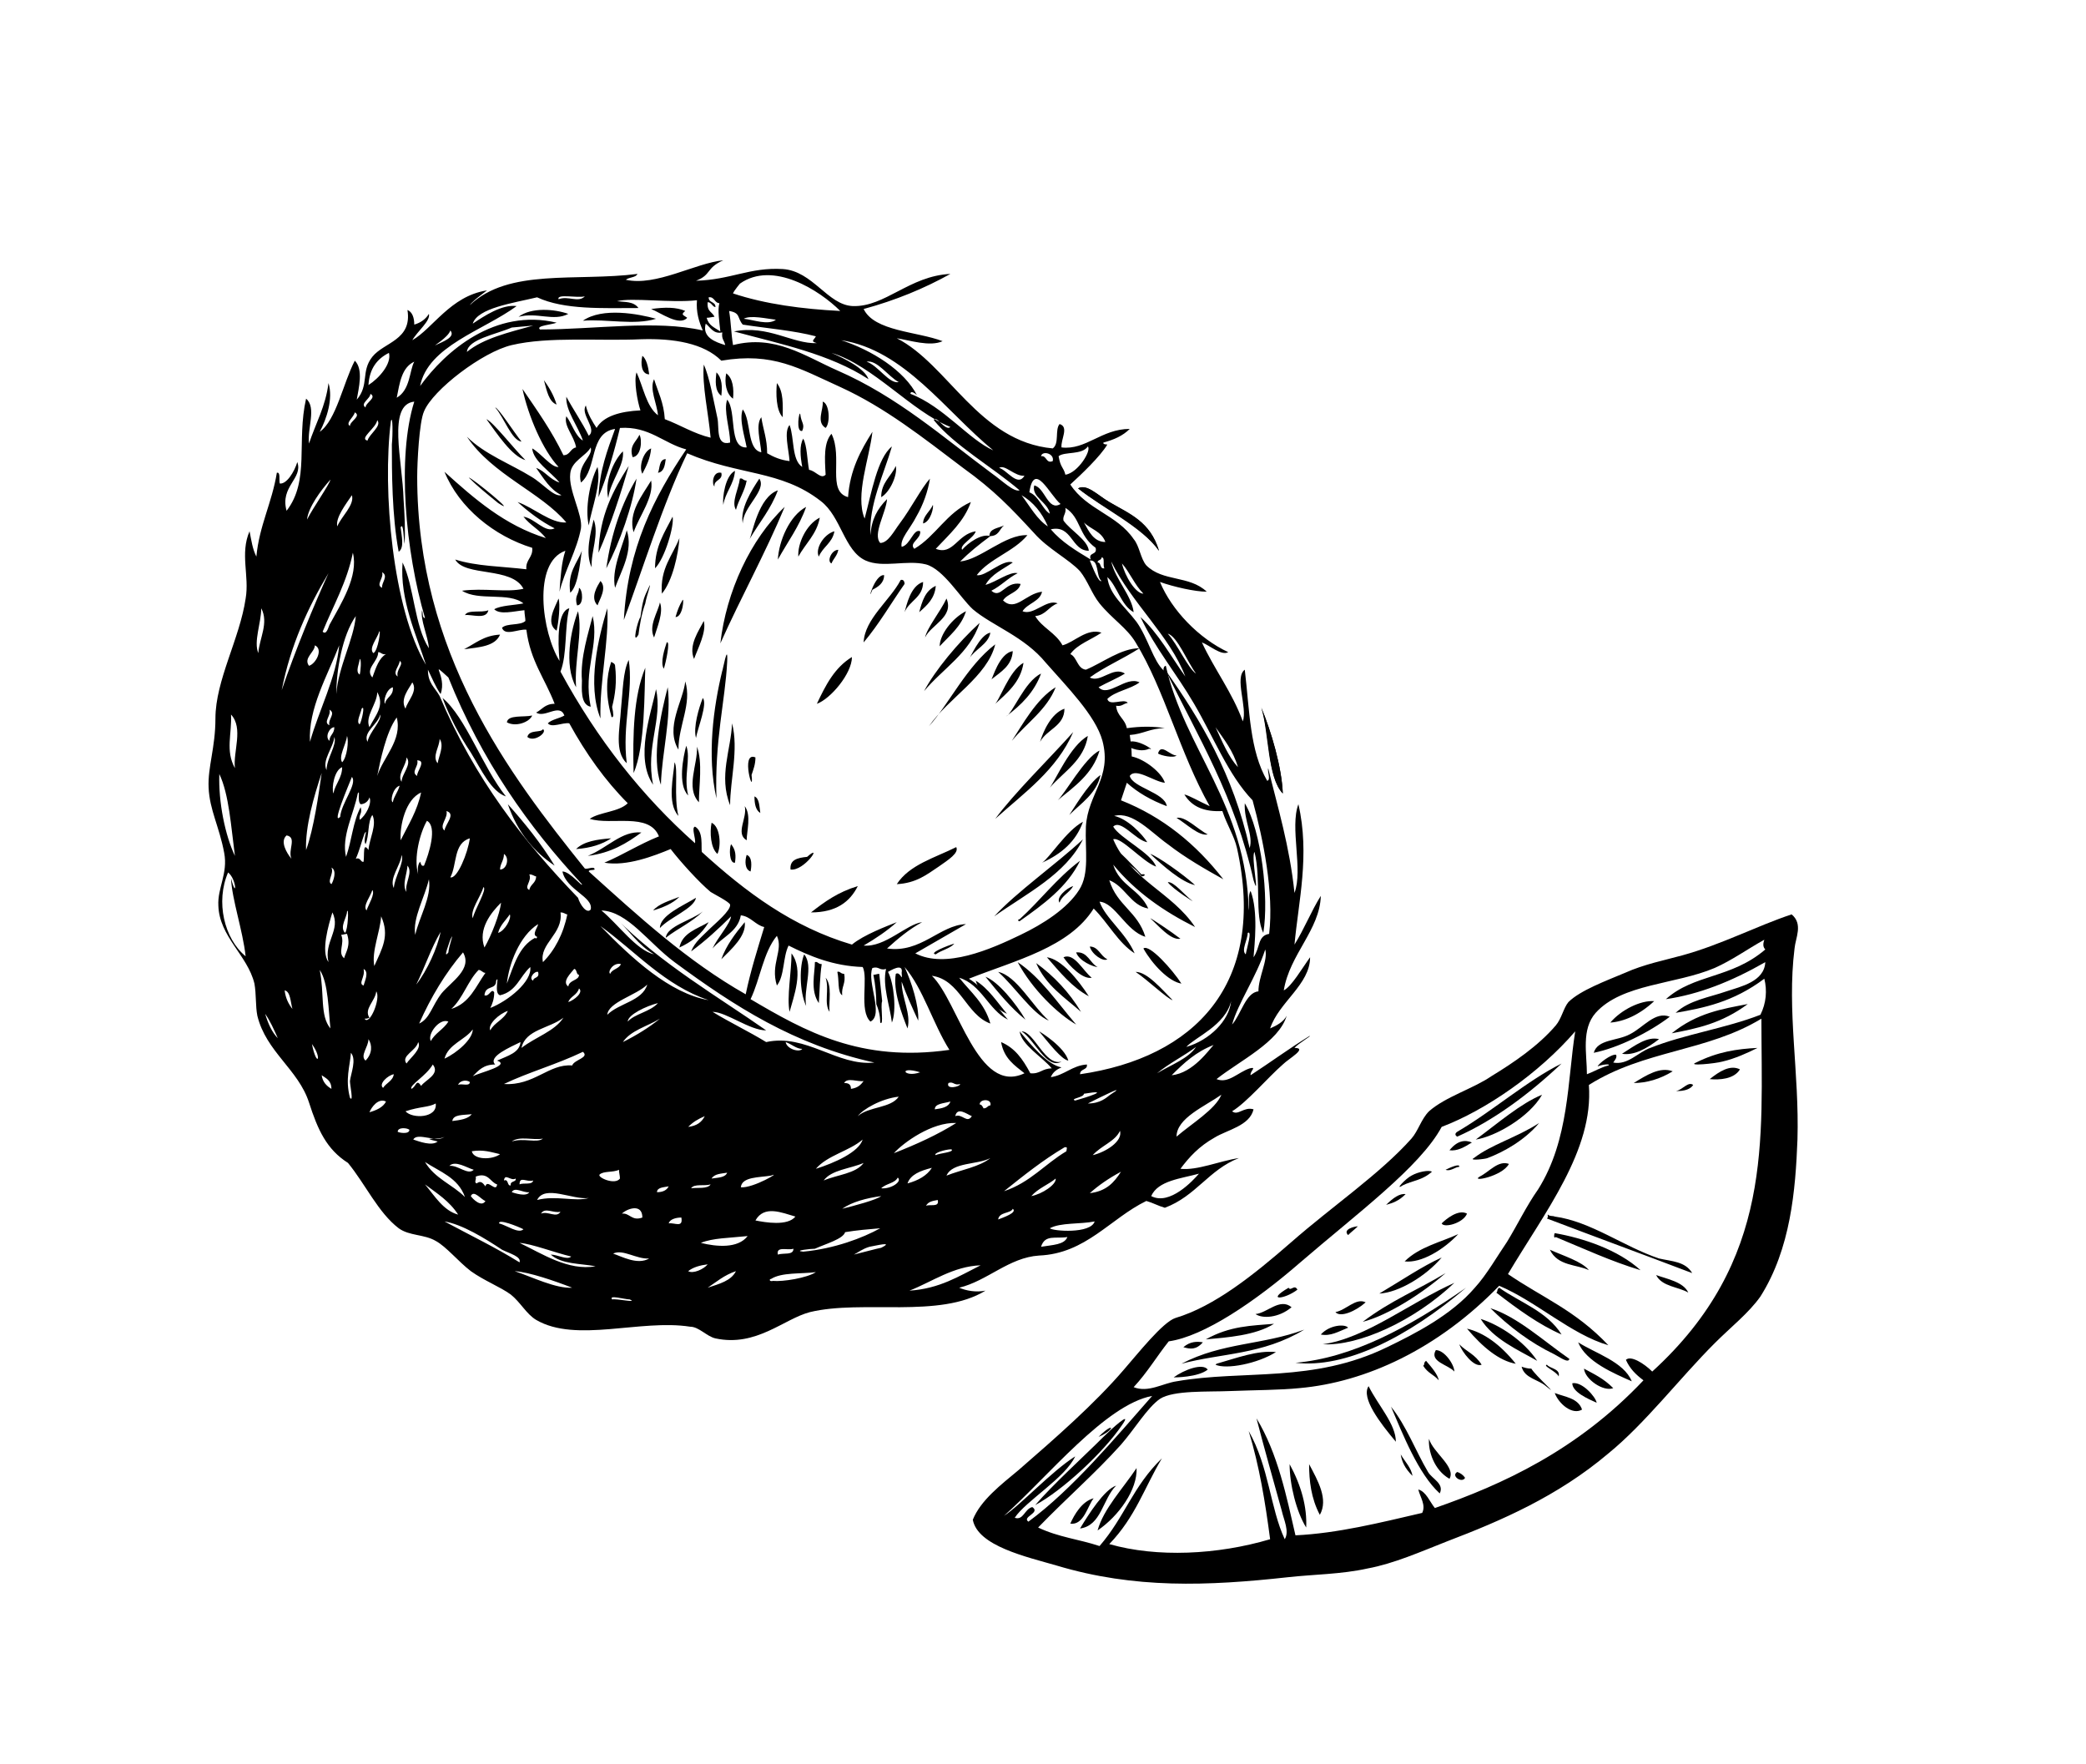
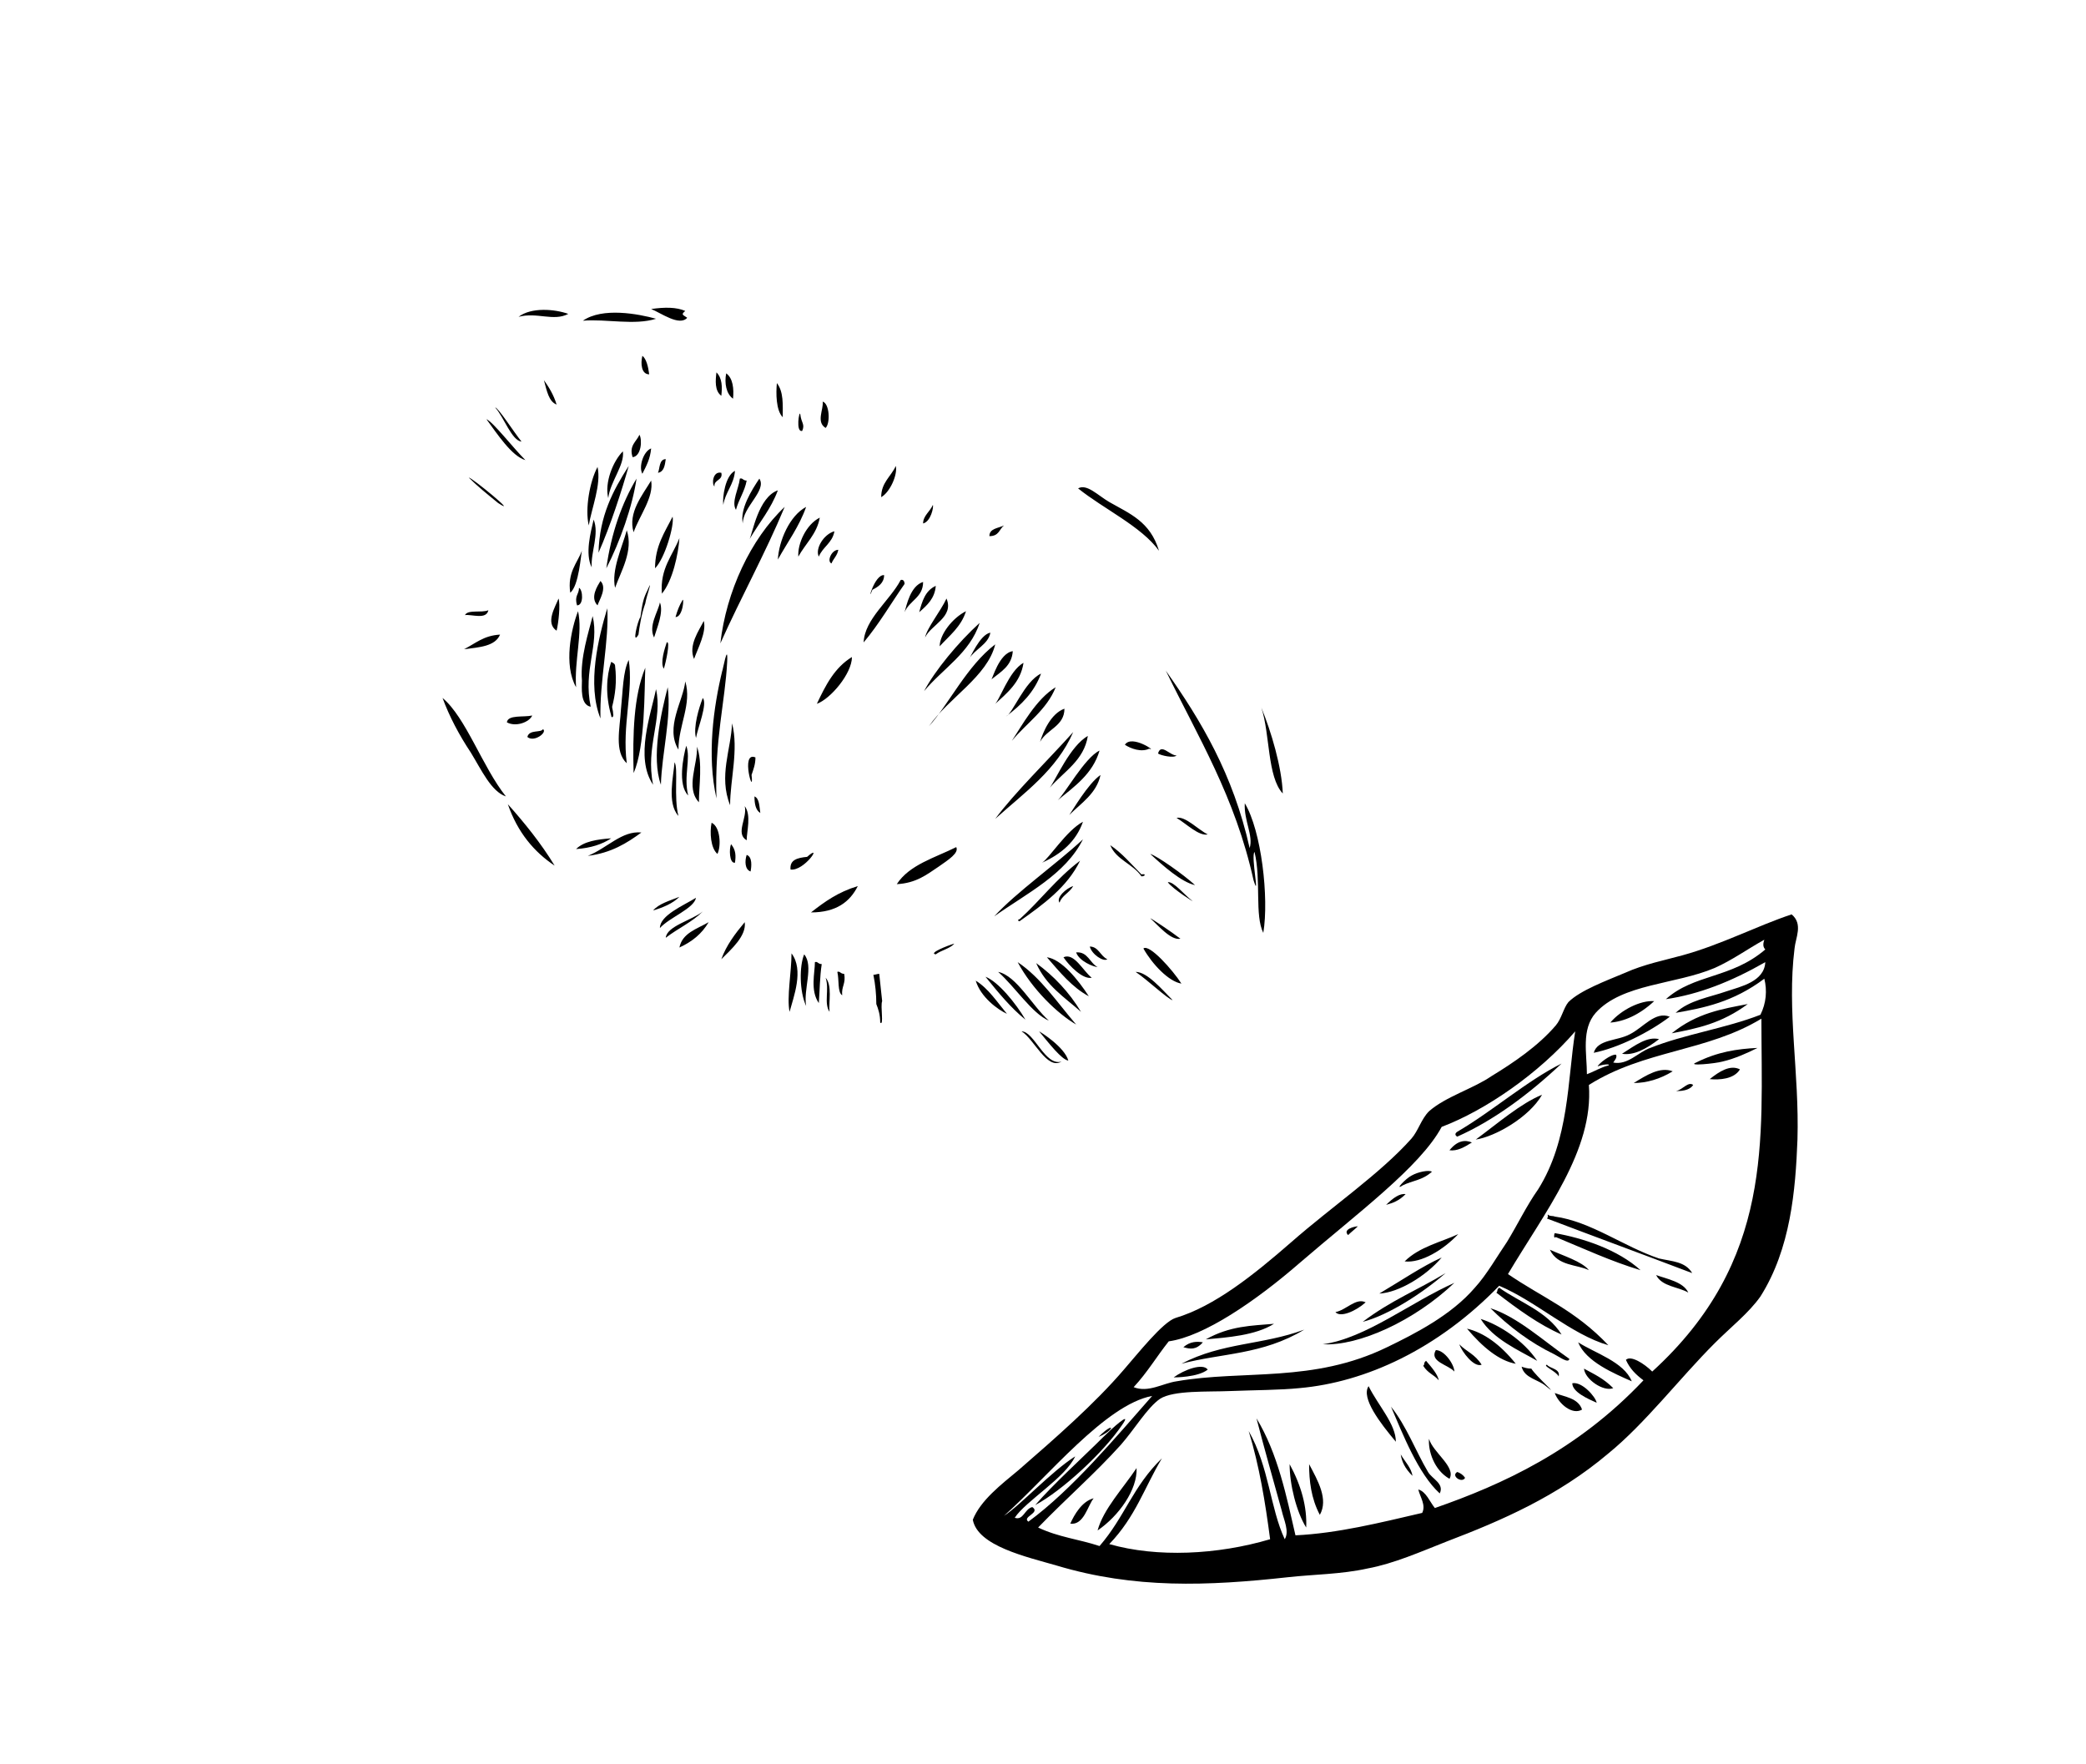
<svg xmlns="http://www.w3.org/2000/svg" version="1.1" id="Layer_1" x="0px" y="0px" viewBox="0 0 214 181" style="enable-background:new 0 0 214 181;" xml:space="preserve">
  <style type="text/css">
	.st0{fill-rule:evenodd;clip-rule:evenodd;}
</style>
-   <path d="M113.8,51.5c-1.2-0.7-2.3-1.9-3.2-1.4c2.7,2.1,6.5,3.8,8.3,6.4C118,53.5,115.9,52.8,113.8,51.5z M129.4,72.6  c0.8,2.7,0.6,7.1,2.2,8.8C131.5,78.7,130.4,75,129.4,72.6z" />
  <path class="st0" d="M58.3,32.2c-1.5,0.8-3.2-0.2-5.1,0.3C54.5,31.5,56.9,31.7,58.3,32.2z M67.3,32.7c-2.2,0.7-5.1,0-7.5,0.2  C61.8,31.5,65.5,32.2,67.3,32.7z M66.8,31.7c1.4-0.2,2.6-0.2,3.5,0.2c-0.5,0.4-0.2,0.4,0.2,0.7C69.7,33.5,67.8,32.1,66.8,31.7z   M65.9,36.5c0.4,0.3,0.6,1.1,0.7,1.9C65.8,38.4,65.7,37.3,65.9,36.5z M73.5,38.2c0.6,0.6,0.6,1.5,0.5,2.4  C73.3,40.1,73.4,39,73.5,38.2z M74.5,38.3c0.7,0.5,0.8,1.6,0.7,2.6C74.5,40.4,74.3,39.3,74.5,38.3z M79.7,39.3  c0.7,0.9,0.6,2.2,0.6,3.5C79.6,42.1,79.6,40.3,79.7,39.3z M84.4,41.2c0.7,0.2,0.8,2.2,0.3,2.7C83.7,43.3,84.5,42,84.4,41.2z   M82.3,44.2c-0.7,0.2-0.3-2.2-0.2-1.7C82.2,43.4,82.6,43.5,82.3,44.2z M65.6,44.6c0.3,0.5,0.2,2.2-0.7,2.3  C64.5,45.7,65.3,45.3,65.6,44.6z M68.3,47.1c-0.1,0.7-0.2,1.3-0.8,1.4C67.7,48.1,67.6,47.1,68.3,47.1z M66.8,49.3  c0.3,1.7-1.2,3.6-1.8,5.3C64.4,52.6,65.9,50.8,66.8,49.3z M75.9,49.1c0.3-0.1,0.3,0.2,0.7,0.2c-0.2,1.1-0.8,1.9-1.1,3  C75,51.5,75.8,50.1,75.9,49.1z M91.9,47.8c0.2,0.9-0.6,2.7-1.5,3.2C90.4,49.5,91.4,48.9,91.9,47.8z M60.9,53.3  c0.6,1.5-0.3,3.3-0.2,4.9C60,56.8,60.6,54.6,60.9,53.3z M80.5,52c-2,4.8-4.5,9.3-6.6,14C74.5,60.7,77,55.3,80.5,52z M84.1,53.1  c-0.3,1.7-1.5,2.7-2.2,4C81.8,55.8,82.7,53.8,84.1,53.1z M85.6,54.5c-0.2,1.2-1.2,1.6-1.6,2.6C83.6,56.3,84.5,54.8,85.6,54.5z   M86,56.4c-0.1,0.6-0.5,0.9-0.7,1.4C84.8,57.6,85.3,56.4,86,56.4z M61.6,59.6c0.7,0.7-0.1,1.9-0.3,2.5  C60.5,61.3,61.3,60.1,61.6,59.6z M59.4,60.3c0.4,0.2,0.5,1.8-0.2,1.8C58.9,61.1,59.4,61,59.4,60.3z M47.7,63.1  c0.3-0.6,1.7-0.2,2.4-0.5C49.9,63.6,48.4,63,47.7,63.1z M59.3,62.7c0.5,2.2-0.4,5.1-0.2,7.8C57.8,68.2,58.6,64.5,59.3,62.7z   M62.3,62.4c0.2,3.3-0.8,7.5-0.7,11.3C60.2,70.2,61.4,65.4,62.3,62.4z M67.7,61.8c0.4,1-0.3,2.6-0.6,3.6  C66.5,64.2,67.5,62.8,67.7,61.8z M92.4,59.5c0.3-0.1,0.4,0.2,0.4,0.4c-1.4,2-2.6,4.1-4.2,6C88.7,63.5,91.3,61.6,92.4,59.5z" />
  <path class="st0" d="M60.8,63.2c0.7,3-1,5.5-0.2,9.3c-1.1-0.2-0.9-2-0.9-2.7C59.5,67.5,60.4,64.8,60.8,63.2z M51.3,65.1  c-0.5,1.2-2.1,1.3-3.7,1.5C48.8,66,49.6,65.2,51.3,65.1z M96,60.1c-0.1,1.3-0.9,2-1.7,2.7C94.6,61.7,94.9,60.6,96,60.1z M62.7,67.9  c0.2,0.1,0.4,0.2,0.4,0.4c0.2,1.7,0,3-0.3,4.2c0,0.2,0.1,0.4,0.1,0.7c0.1,0.4-0.2,0.5-0.2,0.2C62.1,71.3,62.2,69.4,62.7,67.9z   M64.5,67.7c0.5,3.2-0.7,6.7-0.2,10.6c-1.3-1.2-0.7-3.6-0.6-5.5C63.9,70.9,63.9,68.9,64.5,67.7z M70.3,69.9c0.7,2.3-0.7,4.5-0.7,7  C68.2,74.6,70.1,71.9,70.3,69.9z M67.3,70.7c0.7,3.1-1.1,5.9-0.3,9.8C65.1,77.7,66.8,73.2,67.3,70.7z" />
  <path class="st0" d="M68.5,70.5c0.4,3.1-0.6,6.7-0.7,10C66.8,77.7,67.8,73.2,68.5,70.5z M54.6,73.4c-0.3,0.7-1.7,1.2-2.6,0.7  C52.1,73.3,53.7,73.6,54.6,73.4z M75.1,74.2c0.7,2.7-0.2,5.8-0.2,8.4C73.7,79.6,75,76.9,75.1,74.2z M70.4,76.5  c0.5,1.3-0.3,3.1,0.2,5.1C69.5,80.5,70.1,77.6,70.4,76.5z M71.5,76.6c0.6,1.6,0.2,4,0.2,5.7C70.3,80.8,71.6,78.4,71.5,76.6z   M77.5,77.7c0,0.7-0.2,1.2-0.4,1.8C77.4,82,75.9,77,77.5,77.7z M52.1,82.5c1.7,1.9,3.4,4,4.8,6.3C54.8,87.4,53.1,85.4,52.1,82.5z   M77.4,81.7c0.5,0.2,0.5,1,0.6,1.7C77.5,83.1,77.4,82.4,77.4,81.7z M76.4,82.7c0.7,0.9,0.2,2.6,0.2,3.5  C75.4,85.5,76.7,83.9,76.4,82.7z M65.8,85.4c-1.5,1.1-3.1,2.1-5.5,2.4C62.3,87,63.8,85.2,65.8,85.4z M73,84.4c0.9,0.4,1,2.4,0.6,3.2  C72.9,87,72.8,85.4,73,84.4z M62.7,86c-0.9,0.6-2.1,1-3.6,1.1C59.9,86.3,61.3,86.1,62.7,86z M75,86.6c0.5,0.6,0.5,1.2,0.4,1.9  C74.8,88.6,74.8,87,75,86.6z M76.6,87.7c0.6,0.2,0.5,1.2,0.4,1.7C76.4,89.2,76.4,88.3,76.6,87.7z M98.1,86.9c0.3,0.6-0.8,1.3-1.8,2  c-1.2,0.8-2.3,1.7-4.3,1.8C93.3,88.7,95.9,88,98.1,86.9z M69.7,92c-0.7,0.7-1.7,1.1-2.7,1.4C67.6,92.7,68.7,92.4,69.7,92z M88,90.9  c-0.8,1.6-2.2,2.7-4.8,2.7C84.6,92.5,86,91.5,88,90.9z M72.7,94.6c-0.7,1.2-1.7,2-3,2.6C70,95.7,71.5,95.3,72.7,94.6z M76.4,94.6  c0.2,1.4-1.4,2.8-2.4,3.8C74.5,97,75.4,95.8,76.4,94.6z M81.2,97.8c1.3,1.7,0.2,4.5-0.2,6C80.7,102.3,81.2,99.7,81.2,97.8z   M82.7,103.2c-0.7-1.5-0.7-4.1-0.2-5.3C83.5,99.1,82.4,101.5,82.7,103.2z M83.6,98.7c0.3-0.1,0.3,0.2,0.7,0.2  c-0.2,1.3-0.2,2.7-0.3,4C83.1,101.6,83.6,99.8,83.6,98.7z M85.9,99.7c0.3-0.1,0.3,0.2,0.7,0.2c0.2,1-0.3,1.3-0.2,2.2  C85.9,101.8,86.1,100.5,85.9,99.7z M84.7,100.3c0.7,0.8,0.3,2.5,0.4,3.5C84.5,102.9,85.1,101.5,84.7,100.3z M89.6,100  c0.2,0,0.4-0.1,0.6-0.1c0.1,0.9,0.2,1.9,0.3,2.8c-0.2,0.5,0.2,2.6-0.2,2.2c0-0.8-0.2-1.4-0.4-1.9C89.9,102,89.8,101,89.6,100z   M106.3,98.8c1.8,1.3,3.4,3,4.6,5C109.2,102.3,107.3,101.1,106.3,98.8z" />
-   <path class="st0" d="M49.9,29.8c0.4-0.2-1.4,1-1.7,1.5c4-3.8,10.9-2.4,17.2-3.2c-0.2,0.4-0.8,0.3-1.2,0.6c3.1,0.7,7.1-1.7,10-2  c-1.8,0.8-1.2,1.5-2.8,2.1c3.6-0.1,5.5-1.4,8.9-1.2c3.1,0.2,4.6,3.7,7.2,3.8c3.3,0.1,5.8-3.1,10-3.3c-2.7,1.5-5.6,2.7-8.9,3.6  c1.1,2.3,5.5,2.3,8.1,3.3c-1.3,0.6-3.4-0.1-4.7-0.3c5.3,2.7,8.4,10.6,16,11.3c0.7-0.5,0.2-1.9,0.7-2.5c1,0.3,0.1,1.6,0.2,2.4  c2.5,0.3,4.1-1.9,7-1.9c-0.7,0.7-1.6,1.1-2.7,1.4c-0.1,0.2,0.4,0.2,0.4,0.2c-0.7,1.2-2.7,3.1-3.8,4.1c1.7,2.6,4.8,3.1,6.5,5.6  c0.6,0.7,0.7,2,1.3,2.7c1.7,1.7,4.4,1,6.2,2.7c-1.2,0-3.4-0.5-4.8-1c1.2,2.9,4,5.8,7,7.2c-0.7,0.4-1.9-0.7-2.7-1  c1.3,2.8,3.1,5.1,4.2,8.1c0.5-1.4-0.9-4.5,0.2-5.3c0.5,4.2,0.5,8.3,2.3,11.4c0.4-0.1,0-0.9,0.1-1.3c1,4.1,2.2,8,2.7,12.8  c0.9-2.4-0.5-6.7,0.4-9.1c1.2,5.2,0,10-0.4,14.4c1-1.6,1.7-3.4,2.7-5c-0.1,3.5-3.2,6-3.8,9.7c0.8-0.4,1.9-2.3,2.7-3.4  c0,2.8-3.2,4.6-4.1,7.3c0.7-0.3,1.4-0.7,1.7-1.3c-0.8,2.7-4.8,4.6-7.2,6.5c1.2,0.5,2.2-0.7,3.4-1.1c0.8-0.2,0,0.3,0.1,0.7  c2-1.3,3.9-2.7,6-4c0.5-0.2-1.2,0.8-1.5,1.2c1.4,0-0.6,1.1-1.2,1.7c-1.5,1.3-3.7,3.9-5.2,4.8c0.6,0.5,1.2-0.5,2.2-0.2  c-0.4,1.7-2.7,2.1-4,2.9c-1.6,0.9-2.6,2-3.5,3.2c1.7,0.2,4-0.8,6-1.1c-3.1,1.2-4.4,3.9-7.6,5.1c-0.7-0.2-1.2-0.5-1.9-0.7  c-3.7,1.8-6.2,5.4-11,5.6c-3.1,0.2-5.3,2.6-8.2,3.3c0.7,0.3,1.7,0.5,2.7,0.3c-4.7,2.9-12.6,0.9-18,2.2c-2.7,0.7-5.5,3.6-9.7,2.7  c-0.9-0.2-1.7-1.2-2.6-1.2c-5.1-0.8-11.7,1.7-15.8-0.7c-1-0.6-1.6-1.8-2.6-2.6c-1.1-0.8-2.7-1.4-4.1-2.4c-1.3-1-2.5-2.5-3.6-3.1  c-1.2-0.7-2.7-0.5-3.8-1.3c-2.1-1.6-3.4-4.5-5.2-6.7c-2.2-1.4-3.1-3.4-4-6.2c-1.1-3.4-4.4-5.2-5.3-8.9c-0.2-1-0.1-2.2-0.3-3.3  c-0.7-2.9-3.6-4.8-3.7-8c-0.1-1.8,1-3.3,0.6-5.4c-0.5-2.7-1.5-4.4-1.6-6.7c-0.1-2.1,0.7-4.1,0.7-7.1c0-3.9,2.5-8.2,3.1-12.3  c0.4-2.3-0.6-4.6,0.4-6.9c0.2,1,0.3,1.8,0.7,2.6c0.3-3.2,1.6-5.5,2.1-8.6c0.4-0.1,0.2,0.7,0.3,1.1c0.7,0.1,1.5-1.2,1.8-2.2  c0.6,1.7-1.8,2.5-1.1,5c2.4-3.1,1-7.1,2-11.5c1.1,0.9,0.1,3.1,0.3,4.6c0.7-2.1,1.7-3.8,2-6.2c0.5,1.6-0.2,3.7-0.9,5  c1.7-1.2,2.4-5,3.6-7.3c0.9,0.9,0.4,2.8,0.2,4c1.3-1.5,0.4-2.9,1.6-4.4c1.2-1.5,4.1-1.7,3.6-4.8c0.5,0.2,0.7,0.8,0.7,1.5  c0.7-0.2,1.2-0.6,1.5-1.1c0.2,0.7-1.2,1.8-1.7,2.7C44.4,33.7,46.2,30.4,49.9,29.8L49.9,29.8z M63.3,30.9c0.8,0.1,1.7,0,2.2,0.7  c-3.7,0-7.6,0.2-10.4-1.1c-2.5,0.6-6.1,1.1-6.6,2.7c1.2-0.8,3-2,4.5-1.8c-3.4,2.5-9.1,4.1-9.9,8.2c2.6-3.6,7.7-8,14-6.5  c-0.4,0.2-2.2,0.3-1.7,0.7c5.6,0,11.9-1,16.7,0.1c-0.4-0.9-0.7-1.9-0.6-3.1C68.8,31.1,64.8,30.5,63.3,30.9z M57.3,30.7  c1-0.4,2,0.4,2.7-0.3C59.2,30.6,57.1,30.1,57.3,30.7z M75.9,29.1c0.1-0.1-0.6,0.7-0.7,1c3.3,1.1,7.1,1.6,11,1.8  C84.1,29.8,79.3,26.7,75.9,29.1z M72.6,31c-0.1,1,0.5,1,0.7,1.5c-0.2,0-0.5,0.1-0.8,0.1c0.2,0.8,0.8,1,1.4,1.4  c-0.1-1-0.3-2.2-0.1-2.9c-0.5,0-0.5-0.7-1.1-0.6c0,0.6,0.7,0.4,0.7,1C73.1,31.5,73,31,72.6,31z M44.7,35.4c0.6-0.3,2.1-0.8,1.5-1.5  C46,34.6,44.3,35.6,44.7,35.4z M54.7,33.4l-2.2,0.2c-1.6,0.7-4.5,1.2-4.6,2.5C49.6,34.7,52.2,34.1,54.7,33.4z M85.3,36.2  c1.4,0.6,3.4,1.6,3.8,2.7c-4-2.6-9-3.6-13.8-4.9c3.5-0.7,6,1.3,8.5,1.2c-0.7-0.2-0.3-0.3-0.1-0.7c-2.3-0.6-4.9-0.8-7.5-1.2  c-0.6-0.7-0.2-1.2-1.4-1.4c0.2,1.2,0.2,2.3,0.4,3.5c4.3-1.1,7.3,1.1,10.7,2.6c6.2,2.7,10.9,6.9,15.9,10.6c1,0.7,2.2,1.9,2.8,1.7  c-2.8-2.4-6.7-4.6-8.8-7.2c0.2-0.6,1.2,1.2,1.7,0.7C93.5,42.2,89.6,37.5,85.3,36.2z M37.8,39.5c1.1-0.7,2.4-2.2,2.1-3.3  C38.7,36.8,37.9,37.8,37.8,39.5z M79.6,32.8c-0.9-0.1-2.6-0.5-3.3-0.1C77.3,32.8,78.8,33.4,79.6,32.8z M124.1,82.7  c-3.1-5.5-4.6-11.9-7.6-16.8c-0.9-1.5-2.4-2.4-3.7-4c-0.8-1-1.2-2.3-2-3.3c-1.1-1.2-3.3-2.3-4.7-3.9c-2.4-2.6-4.1-4.4-7.3-6.7  c-4.1-3.1-8-6.2-12.6-8.3c-4.2-1.9-6.9-3.6-12.2-2.7c-1.8-1.8-4.9-2.3-8.2-2.2c-4.3,0.2-9.5-0.3-13.3,0.6c-3,0.7-8.1,4.6-9,6.8  c-0.5,1.1-0.7,5.3-0.7,6.7c0,18.1,9.4,30.5,17.2,40.2c0.3,0.1,1-0.3,1,0.1c-0.2,0.1-0.6,0-0.6,0.2c5.1,4.6,10.1,9.2,16.1,12.6  c0.5-2.4,1.2-4.6,1.9-6.9c-0.9-0.2-1.4-1.1-2.4-1.2c-0.3,1.7-1.9,2.2-2.9,3.4c0.5-1.1,1.8-2.5,1.9-3.3c-1.2,1.2-2.6,2.5-4.1,3.6  c0.4-1,1.1-1.5,2-2.4c0.4-0.4,2.1-1.8,2-2.4c-0.1-0.3-1.7-1.1-2-1.3c-1.2-1-3.1-3.1-4.1-4.4c-1.7,0.7-4.5,1.8-6.8,1.4  c1.9-0.8,3.6-1.9,5.6-2.7c-1-2.5-4.9-1.1-7.1-1.8c1-0.7,3-0.7,3.9-1.6c-2.3-2.3-4.3-5.1-6-8.2c-0.7-0.1-1.8,0.5-2.2,0  c0.4-0.4,1.2-0.5,1.7-0.8c-0.5-1.3-2,0.3-2.9-0.3c0.6-0.3,0.9-0.9,1.9-0.9c-1-2.6-2.5-4.4-2.9-7.6c-0.8-0.1-2.2,0.7-2.5-0.2  c0.5-0.5,1.9-0.2,2.4-0.7c0-0.3-0.1-0.7-0.1-1.1c-1.1,0.1-2.5,0.5-3.1-0.1c0.7-0.4,2-0.4,3-0.6c-1.5-1.2-4.6-0.2-6.3-1.3  c2.2-0.3,4.6,0.2,6.3-0.2c-1.2-2.3-6-1.2-7-3c2.2,0.7,4.8,0.7,7.3,1c-0.1-1,0.7-1.2,0.6-2.2c-3.9-1.2-7.5-4.1-9-7.8  c3.1,2.8,6.2,5.5,10.4,6.8c-0.7-0.9-1.6-1.3-2.3-2.2c1.2,0.2,2.2,1.7,3.2,1.2c-1.4-0.7-2.7-1.7-3.8-2.7c1.7,0.6,3.4,2.2,5,2.1  c-2.6-3.1-7.6-4.9-10.2-8.8c1.8,1.8,4.5,2.8,6.6,4.1c1.2,0.7,2.3,2.1,3.1,1.9c-1.2-0.6-1.8-1.7-2.6-2.8c0.9,0.3,1.4,1.2,2.4,1.5  c-0.9-1.1-2.7-2.2-2.8-3.5c0.9,0.5,2,2,2.7,1.9c-1.6-1.7-3.1-5.2-3.7-8c1.5,2.2,3,4.3,4.2,6.8c0.7,0,0.7-0.7,1.3-0.8  c-0.2-1.2-1.3-2.2-1-3.2c0.6,0.8,0.9,2,1.7,2.5c-0.5-1.5-1.8-3.1-1.7-4.5c0.7,1.3,1.6,2.6,2.3,4c0.9-0.7-0.9-2.2-0.3-3.1  c0.2,0.9,0.7,1.7,1.1,2.3c0.7-1.2,2.4-1.7,4.5-1.8c-0.3-0.9-0.7-3-0.4-3.9c0.7,1.5,1,3.5,2.2,4.4c-0.1-1.2-0.9-2.7-0.4-3.7  c0.4,1.3,1,2.4,1.1,4.1c1.6,0.6,3,1.5,4.7,1.9c-0.2-2.4-0.9-5.4-0.7-7.5c0.6,1.3,1,3.7,1.4,5.5c0.2,0.9-0.2,2.9,1.3,2.5  c0-1.4-0.7-3.3-0.3-4.4c1,1.2,0.1,5,2,4.9c-0.2-1.1-0.8-2.9-0.4-3.9c0.9,1.2,0.4,4.1,1.9,4.4c-0.1-1.2-0.6-2.8,0-3.6  c0.2,1.3,0.6,2.2,0.6,3.7c0.7,0.4,1.4,0.7,2.3,0.8c-0.1-1.3-0.6-3,0-3.7c0.5,1.3,0.2,3.6,1.3,4.3c-0.2-1.1-0.3-2.2,0.1-2.9  c0.4,0.7,0.4,2.2,0.6,3.2c0.7,0.1,1.2,1,1.7,0.5c-0.1-1.7-0.2-3.3,0.6-4.2c1.2,2.4-0.5,5.9,1.7,6.5c0.2-2.8,1.3-4.8,2.5-6.7  c-0.3,2.7-1.8,6.5-0.8,8.9c0.7-2.6,1.3-6.2,2.8-7.4c-0.8,2.8-2.4,6-2.2,9.1c0.1-1.6,0.7-2.7,1.7-3.7c-0.1,1.4-1.5,3.6-0.7,4.5  c0.8,0,1.4-1.2,2-2c1.2-1.6,2.2-3.6,3.1-4.6c-0.2,1.3-0.7,2.7-1.4,3.9c-0.6,1.2-1.7,2.3-1.5,3.1c0.9-0.2,1.2-1.9,1.9-1.6  c0.1,0.8-1.2,1.2-0.6,1.8c2.2-1.3,3.3-3.7,5.8-4.8c-0.7,2-2.2,3.3-3.6,4.8c1.8,0.7,2.2-1.5,4.1-1.8c-0.2,0.7-1.7,1.4-1.4,1.9  c0.6-0.7,2-1.7,2.9-1.4c-1.1,0.8-2.2,1.7-3.1,2.6c2.1-0.2,4.6-2.8,6.9-2.7c-1.4,1.7-3.9,2.4-5.2,4.1c0.9,0.2,2.7-1.7,3.7-1.3  c-1,0.7-2.2,1.2-2.8,2.3c1.1-0.3,2.5-1.4,3.3-1.2c-1,0.5-1.7,1.3-2.7,1.8c1,0.9,1.4-1,3-0.7c-0.2,0.9-1.4,1-1.8,1.7  c1.3,1.2,2.3-0.7,4-0.9c-0.2,1-1.5,1.2-2,2c1.1,0.5,2.5-1.3,3.6-0.8c-0.9,0.3-1.2,1.2-2.3,1.3c0.7,1.2,2.1,1.7,2.8,3  c1.2-0.3,2.5-1.8,4-1.3c-1,0.7-2.5,1.2-3.2,2.2c0.7,0.3,0.7,1.5,1.6,1.6c1.7-0.7,3.6-2.2,5.5-2.2c-1.7,1.1-3.6,1.9-5.1,3  c1.1,0.6,2.4-1.2,3.6-0.4c-0.8,0.5-1.8,0.9-2.7,1.4c1,1.1,2.8-1.2,4.2-0.5c-0.9,0.7-2.5,0.9-3.3,1.7c0.2,0.8,1.7-0.1,2.1,0.4  c-0.5,0.1-0.6,0.4-1.2,0.3c0.1,1.1,0.9,1.3,1.1,2.3c1.4-0.2,2.8-0.2,3.9,0c-1.5,0-2.2,0.6-3.6,0.7c0.1,0.7,0.2,1.5,0.2,2.2  c1.4,0.3,3.1,1.7,3.4,2.7c-1.1-0.1-3-1.6-3.6-0.7c0.3,1.2,3.6,1.7,3.8,3.1c-1.6-0.6-3-1.4-4.1-2.4c-0.2,0.6-0.4,1.2-0.6,1.8  c4.3,1.7,7.7,4.5,10.5,8.1c-1.8-1-3.9-2.2-5.7-3.6c-1.7-1.2-3.6-3.4-5.5-2.9c1.4,0.3,2.9,1.9,3.4,2.7c-1.2-0.2-2.7-2.4-3.5-1.6  c0.7,1.2,3.9,2.7,4.4,4.1c-1.4-0.5-3.6-3.1-4.4-2.8c1.8,4.2,6,5.4,8.4,9c-3.2-1.6-6.1-3.6-8.4-6.4c0.7,2.2,2.7,2.5,3.6,4.5  c-1.8-0.3-2.4-2.3-4-2.9c0.8,2.6,2.9,3.2,3.7,5.8c-2-0.6-3.1-3.5-4.7-3.6c0.6,1.7,2.7,3.2,3.6,5.3c-1.7-1.1-2.7-3.1-4.2-4.6  c-2.5,4-8,5.3-12.8,7.2c1.6,1,2.7,2.7,4,4.2c-2-1-2.7-3.6-5-4.3c1.2,1.5,2.6,2.6,3.2,4.7c-2.5-0.9-3.1-4.5-6-4.9  c2.7,2.6,4.7,12.3,9.5,10c-1-0.8-2.1-1.5-2.4-3.2c1.4,0.6,2.2,1.7,3,3.2c1,0.1,1.2-0.5,2.2-0.5c-1-1.2-3.1-2.4-3.3-3.8  c1.2,1.4,2.8,3.4,4.3,3.7c-0.5,0.2-0.9,0.5-1.1,1c1.4-0.2,2.2-1.2,3.7-1.3c0.1,0.6-0.7,0.4-0.7,1c11.7-1.7,19.2-9.2,16.1-23.2  c-0.3-1.3-1-2.3-1.5-3.8c-1.8,0.1-3.1-0.4-3.9-1.7C122,81.6,123,82.2,124.1,82.7z M74.4,35.4c-0.1-0.5-0.4-0.6-0.3-1.3  c-0.9,0.2-1.2-0.5-1.7-0.9C72,34.6,73.4,35.1,74.4,35.4z M40.7,40.8c1.4-0.8,1.3-2.8,1.8-3.7C41.2,37.7,41,39.3,40.7,40.8z   M101.9,46.2c-4.9-4-9.1-10.3-15.6-11.3c3.1,1,6.5,3.1,7.8,5.7c-0.1-0.2-0.7-0.6-0.7-0.2C96.8,41.7,99.4,45.1,101.9,46.2z   M37.5,41.8c0-0.5,1.2-1,0.5-1.4C38,40.9,36.9,41.4,37.5,41.8z M43.7,68.2c-1-3.1-2.7-6.7-2.4-10.5c1.2,2.5,1.2,6.5,2.7,8.8  c-0.1-1.3-0.9-2.9-0.7-3.9c0.1,0.3,0,0.8,0.3,0.8c-2-6.8-2.9-16.5-1.1-22.2c-2.8,0.3-1.2,6.1-1.1,10c0.1,1.4,0.2,3.4,0.1,4.6  c-0.1-0.5-0.1-2.3-0.4-1.7c0.1,0.9,0.4,2.1-0.2,2.5c-0.7-3.7-0.7-8.3-0.7-11c0.1-1,0.1-3.1-0.1-2.4C39.2,50.3,40.3,62.5,43.7,68.2z   M35.9,43.7c0-0.5,1.2-1,0.5-1.4C36.3,42.8,35.4,43.4,35.9,43.7z M92.2,39.2c-1.1-0.6-2.2-2.3-3.3-2.1  C90.1,37.5,91.2,39.4,92.2,39.2z M37.7,45.2c0.2-0.7,1.5-1.5,1-2.1C38.6,43.9,36.8,45,37.7,45.2z M58.5,48.6  c-0.2,1.7,1.3,4.2,1.1,5.6c-0.4,2.2-1.7,4.4-2.2,6.5c0.1-1.5,0.2-3,0.6-4.2c-3.4,1.2-2.4,8.4-0.6,11.3c-0.2-2.2-0.2-5.1,1-5.4  c-0.5,2-0.2,4.7-0.9,6.5c3.8,7,8.4,12.8,13.8,17.6c0.1-0.5-0.4-1.6,0-1.7c0.9,0.5,0.6,2.1,0.7,2.6c4.5,4.1,9.3,7.7,15.4,9.5  c1.2-1,3.6-1.9,4.6-2.3c-1,0.9-2.2,1.7-3.4,2.4c2.2,0.2,4.4-2.2,6-2.4c-1.3,0.7-2.5,1.7-3.6,2.7c3.5,0.5,5.4-2.4,8.1-2.5  c-1.7,1-3.5,2-5.2,3c3.1,1.6,7.7-0.4,10.8-1.9c2.3-1.1,4.8-2.7,6-4.6c1.1-1.7,0.6-4.1,0.7-6.5c0.2-3.4,2.7-5,1.7-8.8  c-0.7-2.6-3.7-5.6-5.8-8c-2.2-2.7-5.5-3.8-7.5-5.5c-1.3-1.2-3-4.1-4.8-4.6c-2-0.5-4.4,0.4-6.2-0.4c-2.2-1-2.5-4.5-4.6-6.1  c-4.1-3.2-8.4-2.6-13.7-4.9C68,51.7,65.9,58.5,64,63.6c0.4-7.4,3.1-12.6,6.4-17.5c-2.3-0.6-3.8-2.4-6.8-2.2  c-0.6,2.5-1.3,4.9-2.2,7.1c0.1-2.7,0.9-4.8,1.7-7c-2.7,0.4-1.8,4.1-3.5,5.5c-0.5-1.8,1.3-2.7,1-3.6C60.1,46.8,58.6,47.3,58.5,48.6z   M31.5,53.3c0.6-1.2,2.3-3.6,2.4-4.1C32.9,50.3,31.6,52.1,31.5,53.3z M34.6,54c0.4-1,1.8-2.2,1.5-3.2C35.5,51.7,34.4,53.1,34.6,54z   M108.6,46.8c0.2,1.2,0.5,1.1,0.7,1.9c1.3-0.2,2.7-2.5,2.3-2.9C111,46.7,109.2,46.3,108.6,46.8z M108,47.3c0.2-0.8-1.1-1.1-1.2-0.5  C107.4,46.7,107.3,47.6,108,47.3z M105.1,48.8c-1,0.1-2-1.2-2.6-0.8C103.3,48.2,104.4,50,105.1,48.8z M33.1,64.8  c0.4,0.4,0.6-0.5,0.7-0.7c1.2-2.2,3-5,2.4-7.4C35.6,59.7,34.2,62.1,33.1,64.8z M107.7,52.7c-0.2-1.2-1.9-1.7-1.6-2.9  c1.1,0.2,1.4,2.7,2.7,1.9c-1.1-0.9-2.7-4.5-3.2-1.2C106.6,50.9,106.9,52.2,107.7,52.7z M28.9,70.8c1.4-4.1,3.3-8.7,4.8-12  C31.6,62.3,29.8,66.2,28.9,70.8z M107.5,54c-0.6-1.4-1.5-2.5-2.7-3.2C105.7,52,106.4,53.3,107.5,54z M39.2,60.3  c-0.1-0.5,0.7-1.2,0-1.6C39.4,59.3,38.5,60,39.2,60.3z M109.1,53.4c0.7,1,2.5,2,2.6,3.1c-1.8,0-1.7-2.7-3.9-2.2  c1.1,1.3,2.6,2.2,4.1,3.1c-0.3-0.8,0.7-0.4,0.5-1.2c-1.8-1.3-1.5-3.1-3.1-4.1C109.4,52.7,109,52.9,109.1,53.4z M26.5,67  c0.1-1.5,1.1-3.1,0.3-4.6C26.8,63.9,26,65.8,26.5,67z M113.4,55.6c-0.4-1.1-1.5-1.3-2.2-2C111.7,54.5,112.2,55.6,113.4,55.6z   M34.5,71.2c0.2-2.8,1.8-5.6,2-8C35.1,65.2,34.5,68.8,34.5,71.2z M31.8,76.1c0.9-3.2,2.7-6.6,3-9.9C33.6,69.3,31.6,72.7,31.8,76.1z   M38.3,67c0.5-0.2,0.8-2.6,0.6-2.2C38.7,65.5,37.8,66.5,38.3,67z M31.7,68.3c0.7-0.2,1.5-1.7,0.6-2.1C32.3,66.9,31.1,67.5,31.7,68.3  z M112.6,57.7c0.4,0,0.2,0.7,0.7,0.6c-0.2-0.3,0.1-1.2-0.3-1.1C113,57.5,112.6,57.4,112.6,57.7z M113,59.6c-0.6-0.5-0.2-2.2-1.2-2.1  C112.1,58.2,112.7,59.8,113,59.6z M116.3,62.8c-1.3-0.7-1.7-2.7-2.7-3.6c0.2,1.8,1.7,2.9,3,4.6c1.2,1.7,1.7,4,2.8,5  c-0.1-0.1,0-0.5,0.2-0.5c1.9,8.5,8.3,14.3,8.5,25.1c0.1-0.7-0.1-1.6,0.2-2c0.8,2.1,0.4,5.5,0.3,6.8c0.7-1,0.4-2.2,1.6-2.4  c0.5-4.2-0.6-9.7-1.7-13.7c-2.5-2.6-4-6.5-6-9.9c-1.8-3.1-4-5.7-5.5-8.9c1.8,1.6,3.1,4,4.6,6.1c-1.6-4.2-5.5-7.5-7.6-11.8  C114.4,59.4,116.1,61.1,116.3,62.8L116.3,62.8z M115.1,57.8c0.3,1.3,1.4,3.1,2.2,3.1C116.4,60,115.9,58.7,115.1,57.8z M38.2,69.5  c0.4-1.1,0.7-2,1.4-2.4c-0.4,0.1-0.5-0.2-0.8-0.2C38.8,67.9,37.4,68.6,38.2,69.5z M36.9,69.2c0.1-0.3,0.2-1.6,0-1.6  C36.9,68,36.4,68.9,36.9,69.2z M40.8,69.4c-0.2-0.7,0.7-1.3,0.2-1.6C41,68.3,40.2,69,40.8,69.4z M46,69.5c-2.1-1.9-0.1-0.2-0.8,1.7  c-0.5-0.7-0.9-1.7-1.3-2.5c0,1.4,0.7,1.8,1.2,2.7c3.6,8.5,8.6,14.9,14.2,20.7c0.2,0.7,0.9,1.7,1.3,1.2c0.3-1.3-2.5-2-2.9-3.9  c0.8,0,2.1,1.7,2,1.3C54.2,84.8,49.4,78,46,69.5z M41.6,72.7c0.2-0.8,1.3-1.8,0.7-2.7C42,70.6,41,71.7,41.6,72.7z M39.5,72.2  c0.1-0.7,0.9-0.8,0.8-1.7C39.6,70.7,39.3,72,39.5,72.2z M37.9,74.6c0.6-1.2,1.6-2.2,0.8-3.6C38.7,72.2,37.4,73.5,37.9,74.6z   M24.1,78.8c-0.2-1.7,0.9-4.1-0.4-5.5C23.8,75.3,23.1,77,24.1,78.8z M33.8,74.4c-0.2-0.6,0.7-1.2,0-1.6C34,73.4,33.1,74.1,33.8,74.4  z M36.9,74.3c0.2-0.3,0.6-2.1,0.2-1.6C37,73.2,36.5,74.1,36.9,74.3z M37.7,76.1c0.2-1,1.5-2.2,1.3-2.8  C38.8,74.3,37.2,75.1,37.7,76.1z M38.7,79.6c0.6-1.9,2.6-3.7,2-6C39.6,75.1,39,78.1,38.7,79.6z M122.7,69.1  c-0.9-1.2-1.9-3.8-2.9-4.1C120.8,66.1,121.9,68.6,122.7,69.1z M33.8,76c0-0.6,0.5-0.7,0.5-1.4C33.8,74.6,33.3,75.6,33.8,76z   M33.5,79c0-1.2,1.1-2.6,0.8-3.4C34.2,76.7,33,78,33.5,79z M35.1,78.2c0.5-0.5,0.7-2.2,0.5-2.7C35.5,76.4,34.7,77.6,35.1,78.2z   M44.9,78.3c0.1-0.7,0.7-1.8,0.2-2.5C45.1,76.6,44.3,77.6,44.9,78.3z M24.1,87.8c-0.4-3-0.6-6.3-1.6-8.4  C22.4,82.3,23.1,85.7,24.1,87.8z M41.2,80.2c0-0.8,1.1-1.8,0.5-2.5C41.7,78.5,40.7,79.5,41.2,80.2z M34.2,81.4  c0.2-1,0.9-1.6,0.9-2.7C34.3,79,34,80.8,34.2,81.4z M42.8,79.6c-0.1-0.4,1-1.6,0-1.6C43,78.6,42.1,79.2,42.8,79.6z M31.4,87.2  c0.8-2.2,1.3-5.8,1.6-7.9C32.2,81.7,31.3,84.8,31.4,87.2z M34.9,83.8c0.1-1.4,1.8-3.4,1.2-4.1C35.7,80.7,34,84.7,34.9,83.8z   M40.3,82.3c0.1-0.6,0.5-1,0.7-1.7C40.3,80.8,40,82.2,40.3,82.3z M35.5,87.9c0.6-1.7,0.7-3.6,1.5-5.1c0.2,0.7-0.2,0.7-0.1,1.3  c0.6-0.4,1.3-1.7,1-2.3c-0.1,0.4-0.5,0.7-0.9,0.7c-0.4-0.3,0-1.6-0.3-1.1C36.3,83.5,35,85.8,35.5,87.9z M41.1,86.2  c0.8-1.6,1.7-3,2.1-4.9C41.6,82,41,84.7,41.1,86.2z M37.4,85.5c-0.3,0.8-0.5,1.7-0.9,2.6c0.5-0.2,0.5,0.4,0.8,0.3  c0.1-0.7-0.1-2.1,0.5-1.2c0.1-1.2,0.9-2.6,0.4-3.6c-0.5,0.7-0.3,2.1-0.7,3C37.2,86.1,37.8,84.9,37.4,85.5z M45.6,85.2  c0.1-0.7,1.2-1.7,0.2-2C46,83.9,45,84.7,45.6,85.2z M124.7,74.6c0.7,1.5,1.3,3,2.3,4.1C126.5,77,125.6,75.9,124.7,74.6z M29.9,88.1  c-0.4-0.9,0.6-2.2-0.5-2.4C28.7,86.3,29.4,87.5,29.9,88.1z M42.9,89.7c-0.1-0.6,0-1.1,0.2-1.3c0.1,0.2,0.1,0.5,0.4,0.4  c0.5-1.2,1.4-4,0.3-4.6C43.1,85.4,42.4,88,42.9,89.7z M46.2,90c0.7,0.2,1.8-2.5,2-4C46.5,86.5,46.9,88.7,46.2,90z M23.4,89.5  c-1.3,3-0.4,6.8,1.8,8.6c-0.3-2.7-1.4-5.8-1.5-8C24.3,92.4,24.3,90.2,23.4,89.5z M40.4,91.1c0.1-1.2,1.1-2.6,0.8-3.4  C41.1,88.8,39.9,90.1,40.4,91.1z M34,90.7c0.2-0.3,0.6-1.4,0-1.7C34.3,89.6,33.5,90.4,34,90.7z M41.7,91.5c-0.2-0.9,0.7-2,0.1-2.7  C41.8,89.5,41.2,90.8,41.7,91.5z M51.3,89.2c0.7,0,1-1.2,0.4-1.6C51.7,88.3,51.3,88.6,51.3,89.2z M42.6,95.9  c0.4-1.8,1.7-3.9,1.4-5.7C43.6,92,42.3,94.2,42.6,95.9z M37.6,93.4c0.2-0.6,0.9-1.7,0.6-2.1C38,92,37.2,92.9,37.6,93.4z M54.3,91.3  c0.1-0.6,0.7-0.7,0.7-1.4c-0.2,0-0.3-0.2-0.7-0.2C54.6,90.4,53.7,91,54.3,91.3z M48.5,94.2c0.2-0.9,1.5-3,1.1-3.2  C49.3,92,48.2,93.4,48.5,94.2z M35.4,95.7c0.3-0.3,0.4-2.7,0.2-2.2C35.6,94.1,34.8,95.1,35.4,95.7z M33.7,98.7  c-0.5-2.1,1.3-3.3,0.4-5.1C33.7,94.9,32.9,97.6,33.7,98.7z M38.4,99.1c0.8-1.8,1.6-3.1,0.7-5.1C39,95.6,38.1,97.6,38.4,99.1z   M49.7,97.2c0.7-1.2,1.6-3.5,1.7-4.6C50.4,93.6,49,95.3,49.7,97.2z M51.1,95.7c0.7-0.2,1.4-1.5,1.2-1.9  C51.9,94.4,51.3,94.9,51.1,95.7z M35.3,98.3c0.2-0.7,0.7-1.3,0.3-2.5c-0.2,0-0.4,0.1-0.6,0.1C35.4,96.8,34.6,97.7,35.3,98.3z   M55.7,98.7c1.2-1.2,2.1-2.9,2.5-4.9c-0.2,0-0.3-0.2-0.7-0.2C57.8,95.8,55.3,96.8,55.7,98.7z M73.1,103.8c1.8,1.1,3.7,2,5.5,3.1  c4.1-0.9,7.3,2.5,11.1,2.1c-8.2-1.8-14.4-5.8-20.5-10.3c-2.7-2-4.8-5.2-7.5-5.3c1.7,1.4,3.6,4.1,5.4,4.5c-1.6-0.9-2.6-2.5-3.9-3.7  c4.5,4.6,10.7,8.2,15.4,11.5C76.9,105.7,74.5,103.8,73.1,103.8z M80.6,106.9c0.1,0.7,1.4,1.1,1.7,0.7  C81.7,107.6,81.2,107.1,80.6,106.9z M42.7,101c1.1-1.4,2.2-3.8,2.5-5.4C44.2,97.3,43.6,99.2,42.7,101z M55.1,96.1  c-0.6-0.2,0.1-1,0.1-1.3c-1.9,1.2-3,4.1-3.2,6.1c0.7-1.8,1.2-3.8,2.9-4.7C54.9,96.3,55.1,96.3,55.1,96.1z M46,97.7  c0-0.5,0.7-2.4,0.2-1.3C46.1,96.7,45.4,98.5,46,97.7z M72.7,102.6c-4.5-1.5-7.5-5-11.1-7.6C64.8,98.3,68.7,101.9,72.7,102.6z   M43,105c1.1-0.5,1.3-1.8,2.3-3.1c1-1.2,3.2-2.5,2.2-4.2C45.7,99.8,44.2,102.3,43,105z M33.9,105.5c-0.2-1.7-0.2-4.7-1.1-6  C33.3,101.9,32.8,104.2,33.9,105.5z M37.3,101.1c0.1-0.4,0.6-1.4,0-1.7C37.5,100.2,36.7,100.9,37.3,101.1z M30,103.5  c-0.2-0.7-0.2-1.8-0.8-1.9C29.3,102.4,29.6,103,30,103.5z M46.3,103.5c1.9-0.6,2.5-2.3,3.5-3.7c-0.3,0-0.4-0.3-0.7-0.3  C48,100.6,47.5,102.4,46.3,103.5z M51.3,102.1c-0.7-0.2,0-2.2-0.4-1.5c0,1-1.1,0.4-1.2,1.5c0.5,0.2,0.7-0.8,1-0.3  c0,0.7-0.2,1.2-0.4,1.6c1.8-0.7,4.3-2.7,4.1-4.2C53.3,100.2,53,101.7,51.3,102.1z M80.9,97c-0.6,1.2-0.4,3.1-1.2,4.1  c-0.7-2.2,0.7-3.6,0-5.1c-1.4,1.7-1.7,4.4-2.7,6.5c5.6,3.3,11.3,6.5,20.4,5.2c-1.7-2.7-2.7-6.3-4.6-8.5c0.7,1.5,1.5,4,1.4,5.5  c-0.6-1.3-1.2-2.6-1.7-4c0,1.7,1,3.3,0.6,4.8c-0.6-1.5-1.5-3.9-1.2-5.6c0.5-0.3,0.7,1,0.6-0.1c0.2-1.1-1.2-0.2-1.4-0.1  c0.6,1.1,0.9,4,0.4,5.2c-0.2-1.7-1-3.8-0.6-5.5c-0.7,0.2-0.7-0.3-1.4-0.1c-0.6,1.4,1.2,4.8-0.2,5.5c-1.2-1.1-0.2-4.5-0.8-5.6  C85.5,99.1,83.1,98.1,80.9,97z M54.7,100.6c0-0.4,0.7-0.2,0.5-0.9C54.8,99.6,54.2,100.4,54.7,100.6z M37.4,104.5  c0.5,0.8,1.7-2.1,1.2-2.8c-0.1,1-1.3,1.8-0.7,2.7C37.7,104.5,37.6,104.5,37.4,104.5z M58.3,101.2c0.1-0.7,1.1-0.6,1.1-1.2  c-0.3,0-0.2-0.6-0.5-0.6C58.6,99.8,57.6,100.7,58.3,101.2z M62.6,99.9c0.2-0.5,0.9-0.5,1.1-1C62.9,98.7,62.3,99.7,62.6,99.9z   M27.2,104c0.3,1,0.7,1.9,1.3,2.5C28.1,105.6,27.7,104.7,27.2,104z M58.3,102.8c0.6-0.2,1.6-1,1.1-1.4  C59.2,102.1,58.5,102.2,58.3,102.8z M62.3,104.1c1.2-1.2,3.6-1.4,4.1-3.1C65.3,102.1,62.4,102.8,62.3,104.1z M50.3,105.7  c0.4-0.8,1.4-1.1,1.8-2C51.2,104,50,105.1,50.3,105.7z M44.2,106.8c0.4-0.8,1.3-1.2,1.8-2C45.1,104.4,43.8,106.1,44.2,106.8z   M127.8,97.9c0.1-0.6,0.7-2.5,0.2-2.2C128,96.4,127.3,97.5,127.8,97.9z M64.4,104.8c0.7-0.8,2.3-1,3.1-1.9  C66.3,103.2,64.4,104.1,64.4,104.8z M32,107.1C32.5,109.6,33.1,108.6,32,107.1z M37.5,108.8c0.7-0.7,0.7-1.6,0.3-2.2  C37.8,107.4,36.9,108.3,37.5,108.8z M53.4,106.9c-1,0.5-3.4,1.5-2.6,2.3c-1.2,0-1.7,0.6-2.3,1.2c0.8-0.4,3.9-1.1,2.5-1.6  C52.1,108.3,53.3,108,53.4,106.9z M53.5,107.5c1.4-1.1,3.4-1.7,4.3-3.1C56.4,105.5,53.9,105.6,53.5,107.5z M45.6,108.6  c1.3-0.6,2.9-2,2.9-3C47.7,106.7,46,107.1,45.6,108.6z M41.7,109.1c0.4-0.6,1.6-1.5,1.2-2.2C42.7,107.8,41.1,108.3,41.7,109.1z   M35.9,112.6c0.4,0.6,0-1.3,0-1.7c0.1-0.8,0.7-2.2,0.1-2.9C35.9,109.4,35.4,110.7,35.9,112.6z M67.7,104.5c-1.3,0.8-3,1.2-3.8,2.4  C65.3,106.2,66.6,105.4,67.7,104.5z M126.4,105.1c0.9-1,1.4-3.3,2.7-3.4c0-1.5,1-3.2,0.7-4.3C128.9,100.2,127,102.9,126.4,105.1  L126.4,105.1z M34,111.7c0-0.9-0.6-1.1-1-1.4C33.1,111,33.5,111.4,34,111.7z M42.2,111.7c0.5-0.2,0.5-1.1,1-0.3  c0.4-0.6,2-1.2,1.2-2.2C43.7,110.4,42,111.3,42.2,111.7z M39.3,111.6c0.3-0.5,1-0.7,1.1-1.4C39.8,110.3,38.8,111.2,39.3,111.6z   M51.7,111.2c3.1,0.2,4.6-2.1,7-1.9c0.2-0.6,1.8-0.8,1.1-1.4C57.1,109.2,54.2,110,51.7,111.2z M47,111.3c0.3-0.2,1.2,0.2,1.2-0.3  C47.8,110.7,47.1,110.9,47,111.3z M121.7,107.4c2.4-0.7,4.4-2.7,4.6-4.7C125.7,105.2,122.6,106.4,121.7,107.4z M37.9,114.1  c0.7-0.2,1.4-0.5,1.7-1.1C38.8,112.6,38.1,113.6,37.9,114.1z M41.6,114c0.7,0.8,3.3,0.7,3.1-0.8C44,113.6,43.1,113.5,41.6,114z   M46.4,115c0.8-0.1,1.6-0.2,2-0.7C47.5,114.4,46.5,114.3,46.4,115z M94.4,110C92.1,109.3,92.7,110.6,94.4,110z M42,115.9  c-0.2-0.2-1.2-0.3-1.2,0.2C40.9,116.2,42,116.4,42,115.9z M87.3,111.7c0.7-0.1,1-0.4,1.3-0.8c-0.6,0.1-1.7-0.4-2,0.2  C87,111.1,87.3,111.2,87.3,111.7z M120.2,110.3c2.2-0.2,3.9-2.7,4.3-3.1C122.7,107.9,121.5,109,120.2,110.3z M122.7,107.4  c-1.2,0.9-2.8,1.7-4,2.7C120.2,109.2,121.9,108.6,122.7,107.4z M45.6,116.6c-0.7,0.7-2.8-0.5-3.2,0.3c0.6,0.2,1.9,0.7,2.5,0.2  C42.8,116.6,45.2,117,45.6,116.6z M98.5,111.2c-0.6,0.2-0.7-0.3-1.2-0.1C97,111.8,98.5,111.5,98.5,111.2z M70.6,115.6  c0.9-0.1,1.4-0.5,1.7-1.1C71.6,114.8,71.1,115.1,70.6,115.6z M52.5,117.1c1.2-0.4,2.6,0.2,3.2-0.3C54.7,117,53.3,116.5,52.5,117.1z   M88,114.5c1.1-1,3.4-0.8,4.2-2C90.4,112.7,88.5,113.8,88,114.5z M51.3,118.4c-0.9-0.2-1.7-0.5-2.9-0.3  C48.6,119,50.5,119,51.3,118.4z M95.9,113.8c0.7-0.1,1.4-0.2,1.6-0.8C96.8,113.2,95.9,113.2,95.9,113.8z M47.7,122.8  c-0.7-2-2.6-2.6-4.1-3.6C44.6,120.9,46.4,121.5,47.7,122.8z M100.5,113.3c0.2,0,0.3,0.2,0.4,0.4c0.4,0,0.4-0.3,0.7-0.3  C101.8,112.7,100.5,112.7,100.5,113.3z M48.6,120c-0.7-0.2-1.9-1-2.5-0.4C47,119.5,48,120.6,48.6,120z M111.2,112.2  c0,0.4-1.5,0.5-0.9,0.7C111.4,112.6,114.2,111.7,111.2,112.2z M113.9,112.3c1.9-1.2-0.9,0.2-2.3,0.9  C112.9,113.2,113.5,112.6,113.9,112.3z M98,114.5c0.7-0.3,1.2,0.8,1.7,0C99.2,114.3,98.2,113.5,98,114.5z M91.7,118.3  c2.3-0.9,4.5-1.9,6.4-3.1C95.6,115.1,92.7,117.2,91.7,118.3z M49.8,121.7c0.2-0.8,1.1,0.7,1.2-0.2c-0.7-0.2-0.9-1.3-2.2-0.8  c0.1,0.3-0.2,0.6,0.1,0.7C49.3,121.1,49.5,121.3,49.8,121.7z M47,124.6c-0.9-1.4-2.2-2.2-3.4-3.1C44.6,122.7,45.5,124.2,47,124.6z   M120.7,116.6c1.5-1.3,4-2.8,4.6-4.3C123.6,113.5,120.7,114.7,120.7,116.6z M52.4,121.6c-0.1-0.5,0.6-0.3,0.5-0.7  c-0.5,0.3-1.1-0.6-1.2,0.2C52.2,120.9,52,121.7,52.4,121.6z M83.7,119.9c1.9-0.6,4.4-1.7,4.8-3C87.1,118.1,84.9,118.5,83.7,119.9z   M53.3,121.5c0.4-0.2,1.3,0.1,1.4-0.4C54,121.3,53.3,120.6,53.3,121.5z M61.5,120.5c-0.2,0.3,1.6,1.1,2.1,0.4c0-0.3-0.1-0.6-0.1-0.9  C62.9,120.3,61.9,120.1,61.5,120.5z M49.8,123.2c-0.4-0.1-1.2-1.2-1.5-0.5C48.5,123,49.4,123.9,49.8,123.2z M54.3,122.3  c-0.6,0.1-1.5-0.6-1.8,0C52.8,122.4,54,122.8,54.3,122.3z M60.4,122.9c-1.7,0.2-4.5-1.4-5.3,0.2C57,122.6,59,123.3,60.4,122.9z   M73,120.9c0.7-0.1,1.4-0.1,1.6-0.6C74,120.4,73.3,120.4,73,120.9z M96,118.5c0.3-0.2,2-0.3,1.6-0.6C97,117.9,95.7,118.3,96,118.5z   M112.1,118.5c1.3-0.3,3.1-1.4,2.8-2.5C114.4,117.1,113,117.5,112.1,118.5z M79.1,120.6c-1.2,0.2-3,0.1-3.1,1.2  C77.3,121.9,80.3,120.1,79.1,120.6z M84.5,121.1c1.4-0.6,3.3-0.7,4.1-1.8C87.2,119.9,85.3,120,84.5,121.1z M67.4,122.3  c0.6,0,1-0.2,1.2-0.6C68.1,121.8,67.4,121.8,67.4,122.3z M72.9,121.5c-0.6,0.2-1.7-0.1-2,0.4C71.5,121.8,72.6,122,72.9,121.5z   M109.4,118.1c0-0.2,0.2-0.5-0.2-0.4c-2.2,1.3-4.2,2.9-6.2,4.5C105.7,121.3,107.2,119.4,109.4,118.1z M53.3,129.5  c0.2-0.6-1-0.9-1.8-1.3c-1.8-1.2-4.1-2.6-5.9-2.9C48.2,126.7,50.9,128,53.3,129.5z M97.1,120.6c1.5-0.6,3.4-0.9,4.5-1.8  C100.3,119.5,97.7,119.2,97.1,120.6z M57.5,124.3c-0.7,0.2-1.6-0.5-2,0.2C56.2,124.2,57.1,125,57.5,124.3z M93.1,121.4  c1.1-0.3,2-0.8,2.5-1.6C94.4,120.1,93.4,120.5,93.1,121.4z M53.7,126.1c-0.6-0.3-2.6-1.1-2.5-0.6C52,125.7,53.2,126.6,53.7,126.1z   M63.8,124.5c0.8-0.1,1,0.8,2.1,0.4C65.9,123.4,64.3,124,63.8,124.5z M90.4,121.9c1,0.1,2.2-0.7,1.7-1.1  C91.8,121.4,90.9,121.4,90.4,121.9z M68.6,125.5c0.6-0.1,1.5,0.5,1.3-0.6C69.3,124.9,68.7,125.1,68.6,125.5z M86.4,124  c1.2-0.3,3.5-0.9,4-1.3C88.9,122.9,87.4,123.3,86.4,124z M77.5,125.2c1,0.2,3.3,0.6,4.1-0.4C80.2,124.4,78.4,123.6,77.5,125.2z   M105.8,122.7c1.1-0.2,2.6-1.2,2.5-1.8C107.6,121.5,106.5,121.9,105.8,122.7z M61.1,129.9c-1.6-0.3-3.5-0.2-4.6-1.2  c0.7,0,1.7,0.6,2.1,0.2c-1.7-0.4-4-1.3-5.3-1.4C55.6,128.6,58.3,130.4,61.1,129.9z M111.8,122.4c1.7-0.2,2.5-1.1,3.2-2.2  C113.7,120.9,112.7,121.6,111.8,122.4z M95,123.7c0.4-0.2,1.4,0.2,1.2-0.6C95.6,123.2,95.2,123.3,95,123.7z M118.1,122.7  c1.9,1,4.3-1.6,4.9-2.3C121.2,120.9,118.8,121.1,118.1,122.7z M66.6,129.1c-1.3,0.1-2.7-1-3.7-0.5C63.8,128.9,65.4,129.8,66.6,129.1  z M76.7,126.8c-1.9,0.2-3.6,0.2-4.8,0.7C73.5,127.9,75.7,128.1,76.7,126.8z M102.4,125.1c0.5-0.2,2-0.7,1.5-1.1  C103.7,124.5,102.5,124.3,102.4,125.1z M58.7,132.1c-1.8-0.7-4.4-1.6-5.9-1.7C54.6,131,57,132.2,58.7,132.1z M86.7,126.4  c-0.2,0.7-2,1.2-3.1,1.7c-0.4,0-2.3,0.2-1.2,0.3c3.2-0.3,6.1-1.4,7.9-2.4C89.1,126.1,87.9,126.2,86.7,126.4z M79.8,128.7  c0.6-0.2,1.6,0.1,1.6-0.6C80.8,128.3,79.6,127.8,79.8,128.7z M70.6,130.4c0.5,0.3,1.6-0.2,2-0.7C71.8,129.8,71.1,130,70.6,130.4z   M90.4,128c1.4-0.7-0.6-0.2-1.2-0.1c-0.7,0.2-1.2,0.6-1.6,0.8C88.8,128.4,89.9,128.1,90.4,128z M107.7,126c0.3,0.3,4.2,0.6,4.6-0.7  C110.8,125.6,108.8,125.4,107.7,126z M72.6,132.1c1.2-0.4,2.4-0.7,2.9-1.7C74.3,130.8,73.5,131.5,72.6,132.1z M106.8,127.9  c1.2-0.2,2.4-0.2,2.7-1C108.3,127.1,107.2,126.6,106.8,127.9z M79.1,131.2c-0.2,0-0.2,0.3,0.2,0.2c1,0.1,3.5-0.3,4.4-0.9  C82.2,130.7,80.2,130.5,79.1,131.2L79.1,131.2z M64.6,133.3c-0.5,0-2.2-0.5-1.8,0C63.3,133.2,65.5,133.7,64.6,133.3z M93.3,132.4  c3.1-0.2,5.1-1.5,7.3-2.6C97.8,129.9,95.6,131.5,93.3,132.4z" />
  <path class="st0" d="M110.6,50.1c0.9-0.5,2,0.7,3.2,1.4c2.1,1.2,4.2,2,5.1,5C117.1,54,113.2,52.2,110.6,50.1z M72.1,93.5  c-1.1,1.1-2.5,1.7-3.8,2.7C68.4,95,71,94.4,72.1,93.5z M55.8,39c0.5,0.7,1,1.5,1.3,2.5C56.3,41.2,56.1,40.1,55.8,39z M50.8,41.8  c0.3,0,1.9,2.5,2.7,3.5C52.5,45.2,51.7,42.8,50.8,41.8z M49.9,43c0.7,0.3,2.7,2.9,4,4.2C52.5,46.8,51,44.5,49.9,43z M63.9,46.3  c0.2,1.4-1.3,3.1-1.5,4.8C62,49.5,62.9,47.3,63.9,46.3z M66.8,46c-0.1,1.1-0.5,1.8-0.9,2.6C65.5,47.9,66,46.3,66.8,46z M48.1,49  c0.2-0.1,5.3,4.1,3,2.6C50,50.7,49,49.9,48.1,49z M61.3,47.9c0.4,1.8-0.6,4.2-0.9,6C60,52.2,60.5,49.4,61.3,47.9z M64.5,47.8  c-0.7,2.5-1.9,6.2-3.1,8.9C61.5,52.9,62.9,50.3,64.5,47.8z M65.3,49.1c-0.4,2.8-1.7,6.5-3.1,9.2C62.7,54.7,63.8,51.6,65.3,49.1z   M74,48.5c0.2,0.8-0.8,0.7-0.7,1.4C73,49.7,73.1,48.3,74,48.5z M75.4,48.3c-0.1,1.4-1,2.2-1.2,3.5C74.1,51,74.4,48.8,75.4,48.3z   M77.9,49.1c0.8,1.2-1.7,2.9-1.7,4.6C75.9,52.2,77.1,50.3,77.9,49.1z M79.8,50.3c-0.7,1.9-1.9,3.3-2.9,5  C77.2,54.7,77.8,51,79.8,50.3z M67.2,58.3c0-2.3,1-3.7,1.8-5.3C69.2,53.9,68.2,57.3,67.2,58.3z M82.7,52c-0.7,2-1.9,3.6-2.9,5.4  C79.9,55.5,81,52.9,82.7,52z M64.3,54.4c0.7,2.1-0.6,4.2-1.2,5.9C62.7,58.5,63.8,56.2,64.3,54.4z M95.7,51.8c0.1,0.2-0.2,1.7-1,1.9  C94.7,52.9,95.4,52.5,95.7,51.8z M58.5,60.8c-0.3-2.1,0.7-3,1.2-4.3C59.6,56.8,59.4,60.1,58.5,60.8z M69.7,55.2  c-0.1,1.6-0.7,4.4-1.8,5.7C67.7,58.3,69,57,69.7,55.2z M103,53.9c-0.5,0.4-0.5,1.1-1.5,1.1C101.5,54.2,102.4,54.2,103,53.9z   M65.5,65.1c-0.7,1.2-0.1-1.4,0.2-1.8c0.2-1.4,0.3-1.9,0.7-2.7c0.7-1.6-0.1,0.6-0.2,1.3C65.8,63,65.6,64.3,65.5,65.1z M57.3,61.4  c0.2,0.6,0,2.5-0.2,3.3C55.9,63.9,57,62.2,57.3,61.4z M70,61.6c0.2-0.5,0.1,1.7-0.7,1.7C69.5,62.6,69.7,62.1,70,61.6z M90.7,59  c0,0.8-0.6,1.2-1.2,1.5C88.9,62.1,89.7,58.9,90.7,59z M94.7,59.7c0,1.6-1.4,1.9-1.9,3.1C93,62.1,93.4,60.1,94.7,59.7z M72.2,63.7  c0.3,1.1-0.6,2.8-1,3.9C70.6,66.2,71.7,64.7,72.2,63.7z M97.1,61.4c0.8,1.9-1.6,2.7-2.2,4C95.1,64.4,96.5,62.7,97.1,61.4z   M119.6,68.8c3.6,5.1,6.9,10.6,8.6,18.2c0.4-1.3-0.6-2.8-0.5-4.6c1.7,2.8,2.5,9.7,1.9,13.3c-0.9-1.8-0.2-5.4-0.9-8.3  c-0.4,0.4,0.6,5.1-0.1,2.9C126.7,81.7,122.9,75.6,119.6,68.8L119.6,68.8z M68.4,65.9c0.4-0.2-0.1,2.1-0.3,2.7  C67.7,68,68.2,66.5,68.4,65.9z M99.1,62.7c-0.5,1.6-1.7,2.5-2.7,3.6C96.4,65.1,97.7,63.4,99.1,62.7z M73.5,81.9  c-1-4.4-0.3-9.4,0.6-13.1c0,0.2,0.6-3.1,0.5-0.9C74.4,71.9,73.3,75.9,73.5,81.9z M100.5,63.9c-1,3.1-3.8,4.7-5.7,7  C95.9,68.8,98.3,65.9,100.5,63.9z M65,79.3c-0.1-4,0-7.9,1.2-10.8C66.1,70.8,66.2,76.6,65,79.3z M101.6,64.9  c-0.2,1.2-1.6,1.7-2.2,2.7C99.5,67.6,100.5,65.1,101.6,64.9z M45.4,71.6c2.4,2,4.1,7.1,6.5,10.1c-1.5-0.5-2.5-2.7-3.6-4.5  C47.1,75.4,46.1,73.5,45.4,71.6z M87.4,67.4c0,1.7-2.2,4.3-3.6,4.8C84.7,70.3,85.6,68.5,87.4,67.4z M102.1,66.1  c-0.8,3.3-4.8,5.5-6.8,8.4C97.3,72.3,99.2,68.3,102.1,66.1z M103.9,66.8c-0.1,1.5-1.2,2.1-2.2,2.9C101.8,69.7,102.5,67,103.9,66.8z   M71.4,75.7c-0.3-1.1,0.3-3.1,0.7-4.1C72.6,72.2,71.6,74.6,71.4,75.7z M105,68c-0.3,2-1.7,3.1-3,4.3C102.5,72,103.5,68.8,105,68z   M55.7,74.8c0.5,0.3-0.9,1.4-1.6,0.8C54.3,74.8,55.5,75.2,55.7,74.8z M106.8,69.1c-0.7,1.9-2,3.2-3.6,4.4  C103.9,73.2,105.1,69.9,106.8,69.1z M108.3,70.5c-0.9,2.3-3,3.7-4.5,5.5C104.8,74.5,106.3,71.7,108.3,70.5z M109.2,72.7  c0,1.8-1.8,2.1-2.5,3.4C107,75.1,107.8,73.2,109.2,72.7z M69.2,78.2c0.4,0.6-0.1,3.6,0.4,5.5C68.4,82.4,69.1,79.6,69.2,78.2z   M129.4,72.6c1,2.4,2.1,6.1,2.2,8.8C130,79.7,130.3,75.3,129.4,72.6z M110.1,75.1c-1.7,3.9-5,6.2-8,8.9  C104.1,81.3,107.5,78,110.1,75.1z M111.6,75.5c-0.4,2.5-2.4,3.6-3.9,5.3C108.3,80,109.8,76.5,111.6,75.5z M115.4,76.4  c0.7-1.1,3.4,0.8,2.5,0.4C117.1,77.2,116,76.8,115.4,76.4z M112.8,77c-0.7,2.4-2.6,3.7-4.3,5.1C109.2,81.5,111.3,77.7,112.8,77z   M118.8,77.3c0.3-1.1,1.2,0.2,1.9,0.2C120.4,77.8,119.1,77.5,118.8,77.3z M112.9,79.5c-0.4,1.9-2,2.9-3.2,4.1  C110,83.2,111.6,80.4,112.9,79.5z M81.1,89.2c-0.1-1,0.7-1.2,1.7-1.3C84.5,86.4,82.5,89.4,81.1,89.2z M111.1,84.3  c-0.7,2-2.2,3.3-4.2,4.2C107.6,88.1,109.4,85.2,111.1,84.3z M120.7,83.9c0.9-0.2,2.2,1.2,3.2,1.7C123,85.8,121.7,84.5,120.7,83.9z   M111.1,86.1c-1.8,3.6-5.7,5.5-9.1,7.9C104.3,91.5,108.3,88.7,111.1,86.1z M113.9,86.7c1.2,0.8,2.2,2,3.2,3c0.5-0.1,0.4,0.2,0,0.2  C116.2,88.6,114.5,88.2,113.9,86.7z M71.4,92.1c-0.2,1.1-2.7,2-3.7,3.1C67.7,93.9,70.1,92.9,71.4,92.1z M118,87.6  c0.7,0.2,3.4,2.1,4.6,3.2C121.2,90.5,119.3,88.8,118,87.6z M110.8,88.3c-1.3,2.7-3.8,4.5-6.2,6.2c-0.2,0-0.2-0.2,0-0.2  C106.7,92.4,108.4,90.1,110.8,88.3z M110.1,90.9c-0.4,0.7-1.2,1-1.4,1.7C108.3,92.1,109.4,91.1,110.1,90.9z M119.8,90.5  c0.6-0.1,1.7,1.3,2.5,1.9C122.7,92.7,120.3,91.2,119.8,90.5z M118,94.2c0.1,0,2.2,1.4,3.1,2.1C120.1,96.5,118.8,94.9,118,94.2z   M97.9,96.8c-0.4,0.5-1.4,0.7-1.9,1.1C95.2,97.8,97.2,97,97.9,96.8z M111.8,97.1c0.9,0,1.1,1,1.8,1.3  C113.2,98.7,112,97.9,111.8,97.1z M107.4,98.2c1.5,0.2,3.2,2.3,4.3,4C110,101.3,108.7,99.7,107.4,98.2z M110.4,97.7  c1.2-0.1,1.4,1.1,2.2,1.5C112.2,99.2,110.7,98.6,110.4,97.7z M121.2,100.9c-1.3-0.2-3-2-3.9-3.6C117.9,96.8,120.3,99.5,121.2,100.9z   M109.1,98.2c1.1-0.5,2,1.4,2.9,2.1C111.1,100.5,109.7,99.1,109.1,98.2z M104.4,98.7c2.4,1.6,4.1,4.2,6,6.4  C108.5,104,105.9,101.5,104.4,98.7z M102.4,99.7c1.9,0.4,3.5,3.5,5.2,5C105.9,104,104.1,101.2,102.4,99.7z M101.1,100.2  c1.3,0.5,3.1,2.7,4.1,4.4C103.7,103.4,102.4,101.8,101.1,100.2z M100.1,100.6c1.3,0.8,2.2,2.2,3.2,3.4  C102.4,103.6,100.6,102.3,100.1,100.6z M116.5,99.7c1.2,0,2.7,1.8,3.8,2.9C119.8,102.5,117.7,100.5,116.5,99.7z M104.8,105.8  c1.3,0,2.4,3.6,4.1,3.1C107.4,109.8,106.1,106.6,104.8,105.8z M106.6,105.8c0.2,0.1,2.6,1.6,3,3C108.9,108.7,107.6,107,106.6,105.8z  " />
  <path class="st0" d="M121.4,138.2c0.7,0.2,1.3,0.3,2-0.5C122.8,137.6,122.1,137.6,121.4,138.2z M123.7,137.4c2.2-0.2,5.1-0.4,7-1.6  C128.4,136,126.2,136,123.7,137.4z M121.2,139.9c4.1-1.1,8.3-0.9,12.6-3.5C129.5,138,125.4,137.7,121.2,139.9z M112.7,147.4  C114.4,146.7,114.4,145.7,112.7,147.4z M160.2,109.1c-3.6,1.8-7.1,4.9-10.7,7c-0.3,0.2-0.2,0.4,0,0.5  C153.1,115,156.7,112.4,160.2,109.1z M106.2,154.4c2.8-1.5,7-5.4,8.9-8.2c1.2-1.7-1.2,0.5-1.9,1.2  C111.2,149.4,108,152.3,106.2,154.4z M146.9,120.2c-0.3-0.2-1.4,0-2.1,0.4c-0.6,0.3-1.8,1.6-0.9,1  C144.9,121.1,145.9,121.1,146.9,120.2L146.9,120.2z M138.3,126.7c0.3-0.3,0.7-0.6,1-0.9C139,125.8,137.7,126.1,138.3,126.7z   M148.7,118c0.8,0.1,1.5-0.3,2.3-0.8C150.3,116.9,149.5,117,148.7,118z M142.2,123.6c0.7-0.2,1.3-0.4,2-1.1  C143.6,122.4,142.9,122.9,142.2,123.6z M165.2,104.9c1.4-0.1,3-0.8,4.5-2.2C168.3,102.6,166.3,103.6,165.2,104.9z M151.4,116.9  c2-0.3,5.5-2.3,6.8-4.6C156,113.2,153.7,115.2,151.4,116.9z M163.5,108c2.5-0.5,5.7-2.1,7.8-3.7c-1.5-0.6-2.7,1.1-4.1,1.8  C165.9,106.8,163.9,106.6,163.5,108z M112.2,153.7c-1.2,0.3-2,1.7-2.4,2.6C111.2,156.5,111.6,154.4,112.2,153.7z M116.6,150.6  c-1.4,2.1-3.4,4.2-4,6.4C114.8,155.5,116.7,152.8,116.6,150.6z M166.4,108.1c1.2,0.2,2.5-0.5,3.8-1.5  C169,106.3,167.8,107.2,166.4,108.1z M137,134.6c0.5,0.6,2.1-0.1,3.1-1C139.1,133.1,138.1,134.4,137,134.6z M144.1,129.4  c1.7,0.2,4-1.2,5.5-2.8C147.9,127.4,145.6,127.9,144.1,129.4z M171.5,106c2.6-0.5,5.1-1,7.8-3C176.7,103.5,174.1,103.9,171.5,106z   M141.5,132.7c2-0.1,4.8-1.8,6.4-3.7C145.9,129.9,143.7,131.4,141.5,132.7z M167.6,111.1c1.3,0,2.7-0.4,4-1.2  C170.3,109.4,168.9,110.3,167.6,111.1z M139.8,135.6c2.7-0.7,6.2-3,8.5-5C145.5,132.3,142.7,133.4,139.8,135.6z M158.7,125  c5,1.9,9.9,3.7,14.9,5.6c-0.7-1.2-2.1-1.2-3.4-1.5c-3.6-1.2-7-3.8-10.7-4.3c-0.2-0.1-0.5,0-0.7-0.2  C158.7,124.6,158.9,124.8,158.7,125z M175.4,110.7c1,0.1,2.5,0,3.1-1C177.5,109.2,176.4,109.9,175.4,110.7z M159.5,126.5  c-0.1,0.2-0.1,0.6,0.1,0.4c2.9,1.2,5.7,2.5,8.7,3.4C166,128.2,162.4,127,159.5,126.5z M132.3,150.2c0,2.1,0.7,4.9,1.7,6.5  C134.1,154.6,133.5,152.4,132.3,150.2z M153.8,132.1c-0.3,0.2-0.1,0.4-0.3,0.5c2.2,1.7,4.4,3.3,6.7,4.3  C158.7,134.5,155.9,133.6,153.8,132.1z M159,128.2c0.8,1.7,2.8,1.5,4,2.1C162.3,129.4,160.3,128.8,159,128.2z M147.3,138.5  c-0.7,1.2,1.3,1.5,1.9,2.2C149.2,140,148.2,138.5,147.3,138.5z M146.3,139.6c-0.3,0.2-0.1,0.4-0.3,0.5c0.5,0.8,1.1,0.9,1.6,1.5  C147.5,141,146.9,140.3,146.3,139.6z M150.5,136.3c1.6,1.9,3.3,3.3,5,3.6C153.9,137.9,152.2,136.7,150.5,136.3z M134.3,150.2  c0,1.7,0.2,3.5,1.1,5.2C136.3,153.8,135.2,151.9,134.3,150.2z M151.9,135.3c1.3,2.1,3.9,3.2,5.8,4.3  C156.3,137.5,153.8,135.9,151.9,135.3z M149.7,137.9c0.3,0.8,1.5,2.4,2.3,2.1C151.3,138.9,150.5,138.7,149.7,137.9z M142.7,144.3  c1.2,2.8,2.8,6.9,5,8.9c0.5-1-0.8-1.5-1.2-2.2C145.2,148.8,144.3,146.3,142.7,144.3z M146.6,147.6c-0.1,1.2,0.5,3.2,2.1,4.1  C149.4,150.5,147,149,146.6,147.6z M156.1,140.2c0.3,1.2,1.7,1.3,2.5,2c1.6,1.3-1.1-1.1-1.5-1.8  C156.7,140.4,156.4,140.3,156.1,140.2L156.1,140.2z M169.9,130.8c0.6,1.2,2.3,1.2,3.3,1.8C172.7,131.5,171,131.2,169.9,130.8z   M161.9,137.7c0.8,2,3.7,3.2,5.5,4C166.6,139.7,163.6,138.8,161.9,137.7z M149.5,151c-0.7,0.4,0.5,1.2,0.8,0.6  C150.1,151.3,149.8,151.1,149.5,151z M162.5,140.4c0.1,1.1,2,2.4,3,2C164.5,141.4,163.6,141,162.5,140.4z M159.5,142.9  c0.4,1.1,1.8,2.3,2.8,1.7C161.9,143.4,160.5,143.3,159.5,142.9z M120.4,141.3c0.1,0,2.5,0,3.5-0.8  C123.4,139.8,121.5,140.5,120.4,141.3z" />
  <path class="st0" d="M104.5,150.8c3.8-3.3,7.8-6.8,10.8-10.3c1.4-1.6,4-4.9,5.3-5.3c4-1.2,8-4.4,11.9-7.8c4.1-3.6,9.1-7,12.3-10.6  c0.7-0.8,1-2,1.8-2.8c1.7-1.5,4.5-2.3,6.4-3.6c2.3-1.4,4.8-3.1,6.6-5.2c0.6-0.7,0.8-1.8,1.3-2.4c1.2-1.2,3.9-2.2,5.8-3  c2-0.9,4.1-1.3,5.9-1.8c4-1.1,7.6-3,11.2-4.2c1.2,1,0.4,2.4,0.3,3.5c-0.8,6.4,0.5,12.7,0.3,19.6c-0.2,5.2-0.7,11.2-3.8,16.1  c-1.2,1.7-3,3.1-4.7,4.8c-3.6,3.6-7.1,8.2-10.9,11.3c-5.2,4.4-11,6.9-16.5,9c-2.8,1.1-5.5,2.3-8.2,2.8c-2.7,0.6-5.5,0.6-8.2,0.9  c-8.2,0.9-15.7,1.2-23.7-1.2c-3.1-0.9-8.1-2-8.6-4.7C100.6,153.9,102.7,152.3,104.5,150.8z M119.9,137.6c-1.2,1.5-2.2,3.2-3.6,4.7  c1.5,0.6,3-0.4,4.4-0.6c6.9-1.2,14,0.2,21.6-3.5c2.9-1.4,6.6-3.3,9-6.1c1.2-1.3,2.4-3.4,3.3-4.7c1.1-1.8,2-3.7,3.2-5.4  c3.2-5.1,3-11.2,3.8-16.2c-3.7,4.3-9.2,8.1-13.7,9.8c-2.2,4.1-8.7,8.9-14.5,13.9C128.8,133.5,123.5,137.1,119.9,137.6L119.9,137.6z   M103,155.5c1.7-1.1,4.8-4.5,7.3-6.1c-1,2.2-5.1,4.6-6.2,6.3c0.9,0.3,1-0.9,1.8-1.1c0.9,0.6-1.1,1-0.4,1.5c4.5-3.3,9-8.7,12.7-12.9  C113.4,144.1,107.5,151.5,103,155.5L103,155.5z M128.1,146.8c2.1,3.7,2.2,7.9,3.7,11.1c0.5-0.8-0.1-2-0.3-2.9  c-0.8-2.9-1.8-6.4-2.6-9.5c2.2,3.6,3.1,8.1,4,12c4.3-0.2,8.7-1.3,13-2.3c0.4-0.8-0.2-1.6-0.4-2.4c0.8,0.2,1.2,1.3,1.7,1.9  c6.9-2.4,14.6-5.9,21.4-13.1c-0.8-0.6-1.4-1.2-1.8-2.1c0.5-0.5,1.9,0.4,2.7,1.2c12.5-11.4,11.2-23.8,11.2-36.2  c-5.6,3.4-12,3.2-17.7,6.8c0.5,6.7-4.5,13-8.3,19.4c3.5,2.4,6.9,3.7,10.3,7.3c-3.8-1.1-7.4-4.5-11.2-6.1  c-6.3,6.5-13.7,9.9-20.5,10.5c-2,0.2-4.5,0.2-7.1,0.3c-2.3,0.1-5.8-0.1-7.2,0.8c-1.3,0.9-2.6,3.1-4,4.7c-2.7,3-5.5,5.4-8.5,8.5  c2.1,1,4.2,1.2,6.3,1.9c2.6-3,3.4-6.1,6.4-9c-1.8,3-2.7,6-5.4,8.8c4.9,1.4,11.1,1.1,16.5-0.5C129.8,154.1,129.2,150.4,128.1,146.8z   M163.9,109.4c0.1-0.3,1.4-1.3,1.9-1.2c0.1,0.3-0.1,0.5-0.3,0.8c1.5,0.3,2.6-1.1,3.8-1.5c3.5-1.4,7.7-2,11.3-3.4  c0.6-1.2,0.7-2.5,0.4-3.7c-3.2,2.4-6.2,3-9.1,3.5c1.4-1.3,3.5-1.6,5.2-2.2c1.5-0.5,3.9-1,4-3c-3.5,2-6.8,3.3-10.2,3.8  c2.9-2.6,6.7-2.1,10.2-5.1c-0.3-0.3-0.2-0.7-0.1-1c-1.8,1-3.3,2.1-5.1,2.9c-4,1.7-9.5,1.6-12.2,4.6c-1.5,1.7-0.9,4.2-0.9,6.3  c0.8-0.3,1.4-0.7,2.2-0.9C165.3,109.1,164.3,109.2,163.9,109.4L163.9,109.4z" />
-   <path class="st0" d="M133.1,132.3c-0.3-0.6-0.7,0.2-0.9-0.2C129.8,133.5,131.8,133.3,133.1,132.3z M128.8,134.8  c0.7,0.5,2.4,0.4,3.7-0.7C131.3,133.1,130,134.7,128.8,134.8z M130.9,138.7c-1.9-0.2-4,0.6-6.1,1.2l-0.1,0.1  C125.8,140.5,129,139.9,130.9,138.7L130.9,138.7z M148.3,120c0.5,0.2,1-0.3,1.4-0.3C149.8,119.3,148.7,119.8,148.3,120z   M151.2,118.8c-0.6,0.3,1.2,0.1,1.4,0c1.6-0.6,3.8-1.8,5.3-3.6C155.6,116.7,153,117.4,151.2,118.8z M114.5,152.4  c-1.2,0.4-2.8,2.9-3.7,4.4C113,156.5,113.1,153.8,114.5,152.4z M154.8,119.4c-1.1-0.4-2,0.8-3,1.3  C150.8,121.3,154.1,120.7,154.8,119.4z M147.9,125.5c0.2,0.5,2.2,0,2.6-1C149.6,124,148.3,125.1,147.9,125.5z M135.5,136.9  c1,0.2,1.8-0.3,2.8-0.7C138,135.8,136.4,135.9,135.5,136.9z M132.9,139.8c5.1,0.6,11.5-2.6,17.5-7.7  C144.5,136.2,138.7,139.3,132.9,139.8z" />
  <path class="st0" d="M135.7,137.9c3.7,0.2,9.4-2.4,13.5-6.3C144.7,133.6,140.1,137.3,135.7,137.9z M180.3,107.5  c-2.1,0.1-4.1,0.4-6.3,1.5c-1,0.4,2,0.1,2.7-0.1C178,108.6,179.3,108,180.3,107.5z M172,111.9c-0.4,0,1.2,0.2,1.7-0.6  C173.2,110.9,172.6,111.8,172,111.9z M140.4,142.2c-0.8,1.2,1.2,3.8,2.8,5.7C143.2,146.1,141.4,144.2,140.4,142.2z M152.9,134.2  c1.9,1.9,4.2,3.6,6.5,4.7c0.6,0.3,1.5,1,1.6,0.5C158.4,137.6,155.7,135.1,152.9,134.2z M143.7,149.2c0.1,0.7,0.4,1.4,1.2,2.2  C144.8,150.6,144.1,149.9,143.7,149.2z M158.7,140c-0.5,0.1,1,0.7,1.2,1.2C160.1,140.4,159,140.4,158.7,140z M161.3,141.9  c0,0.9,1.6,1.6,2.5,2C163.7,143.3,162.3,141.7,161.3,141.9z" />
</svg>